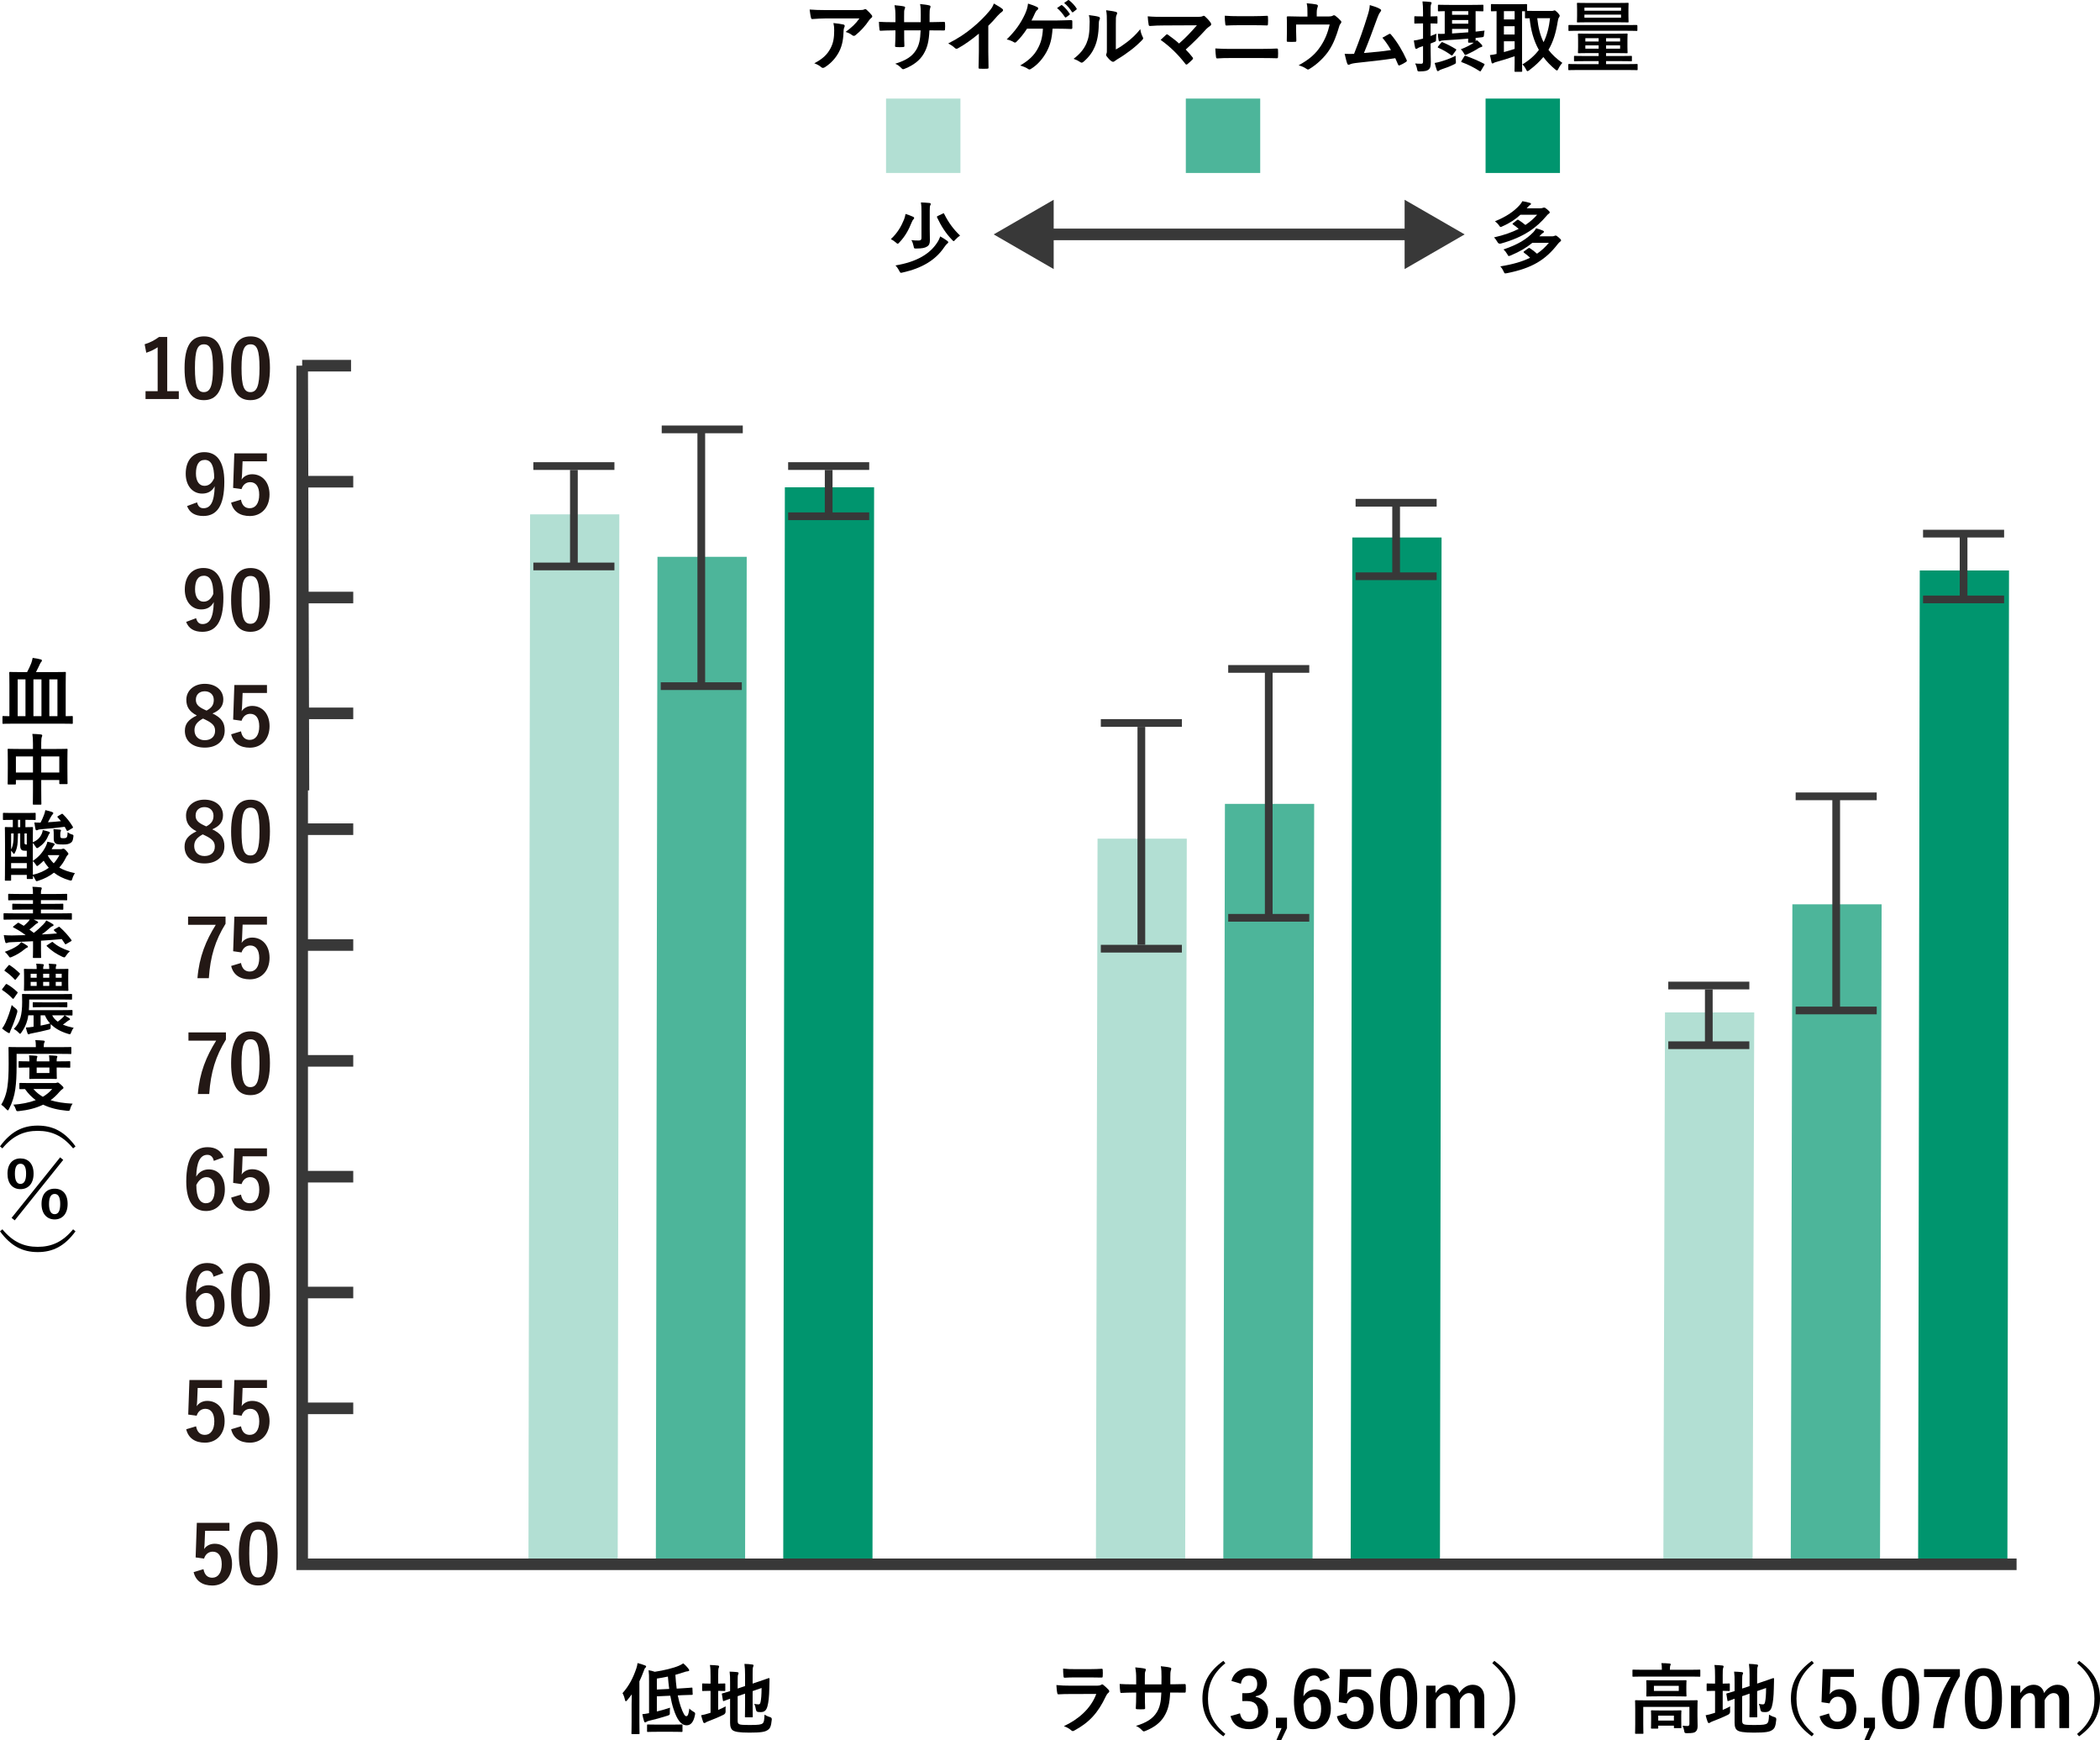
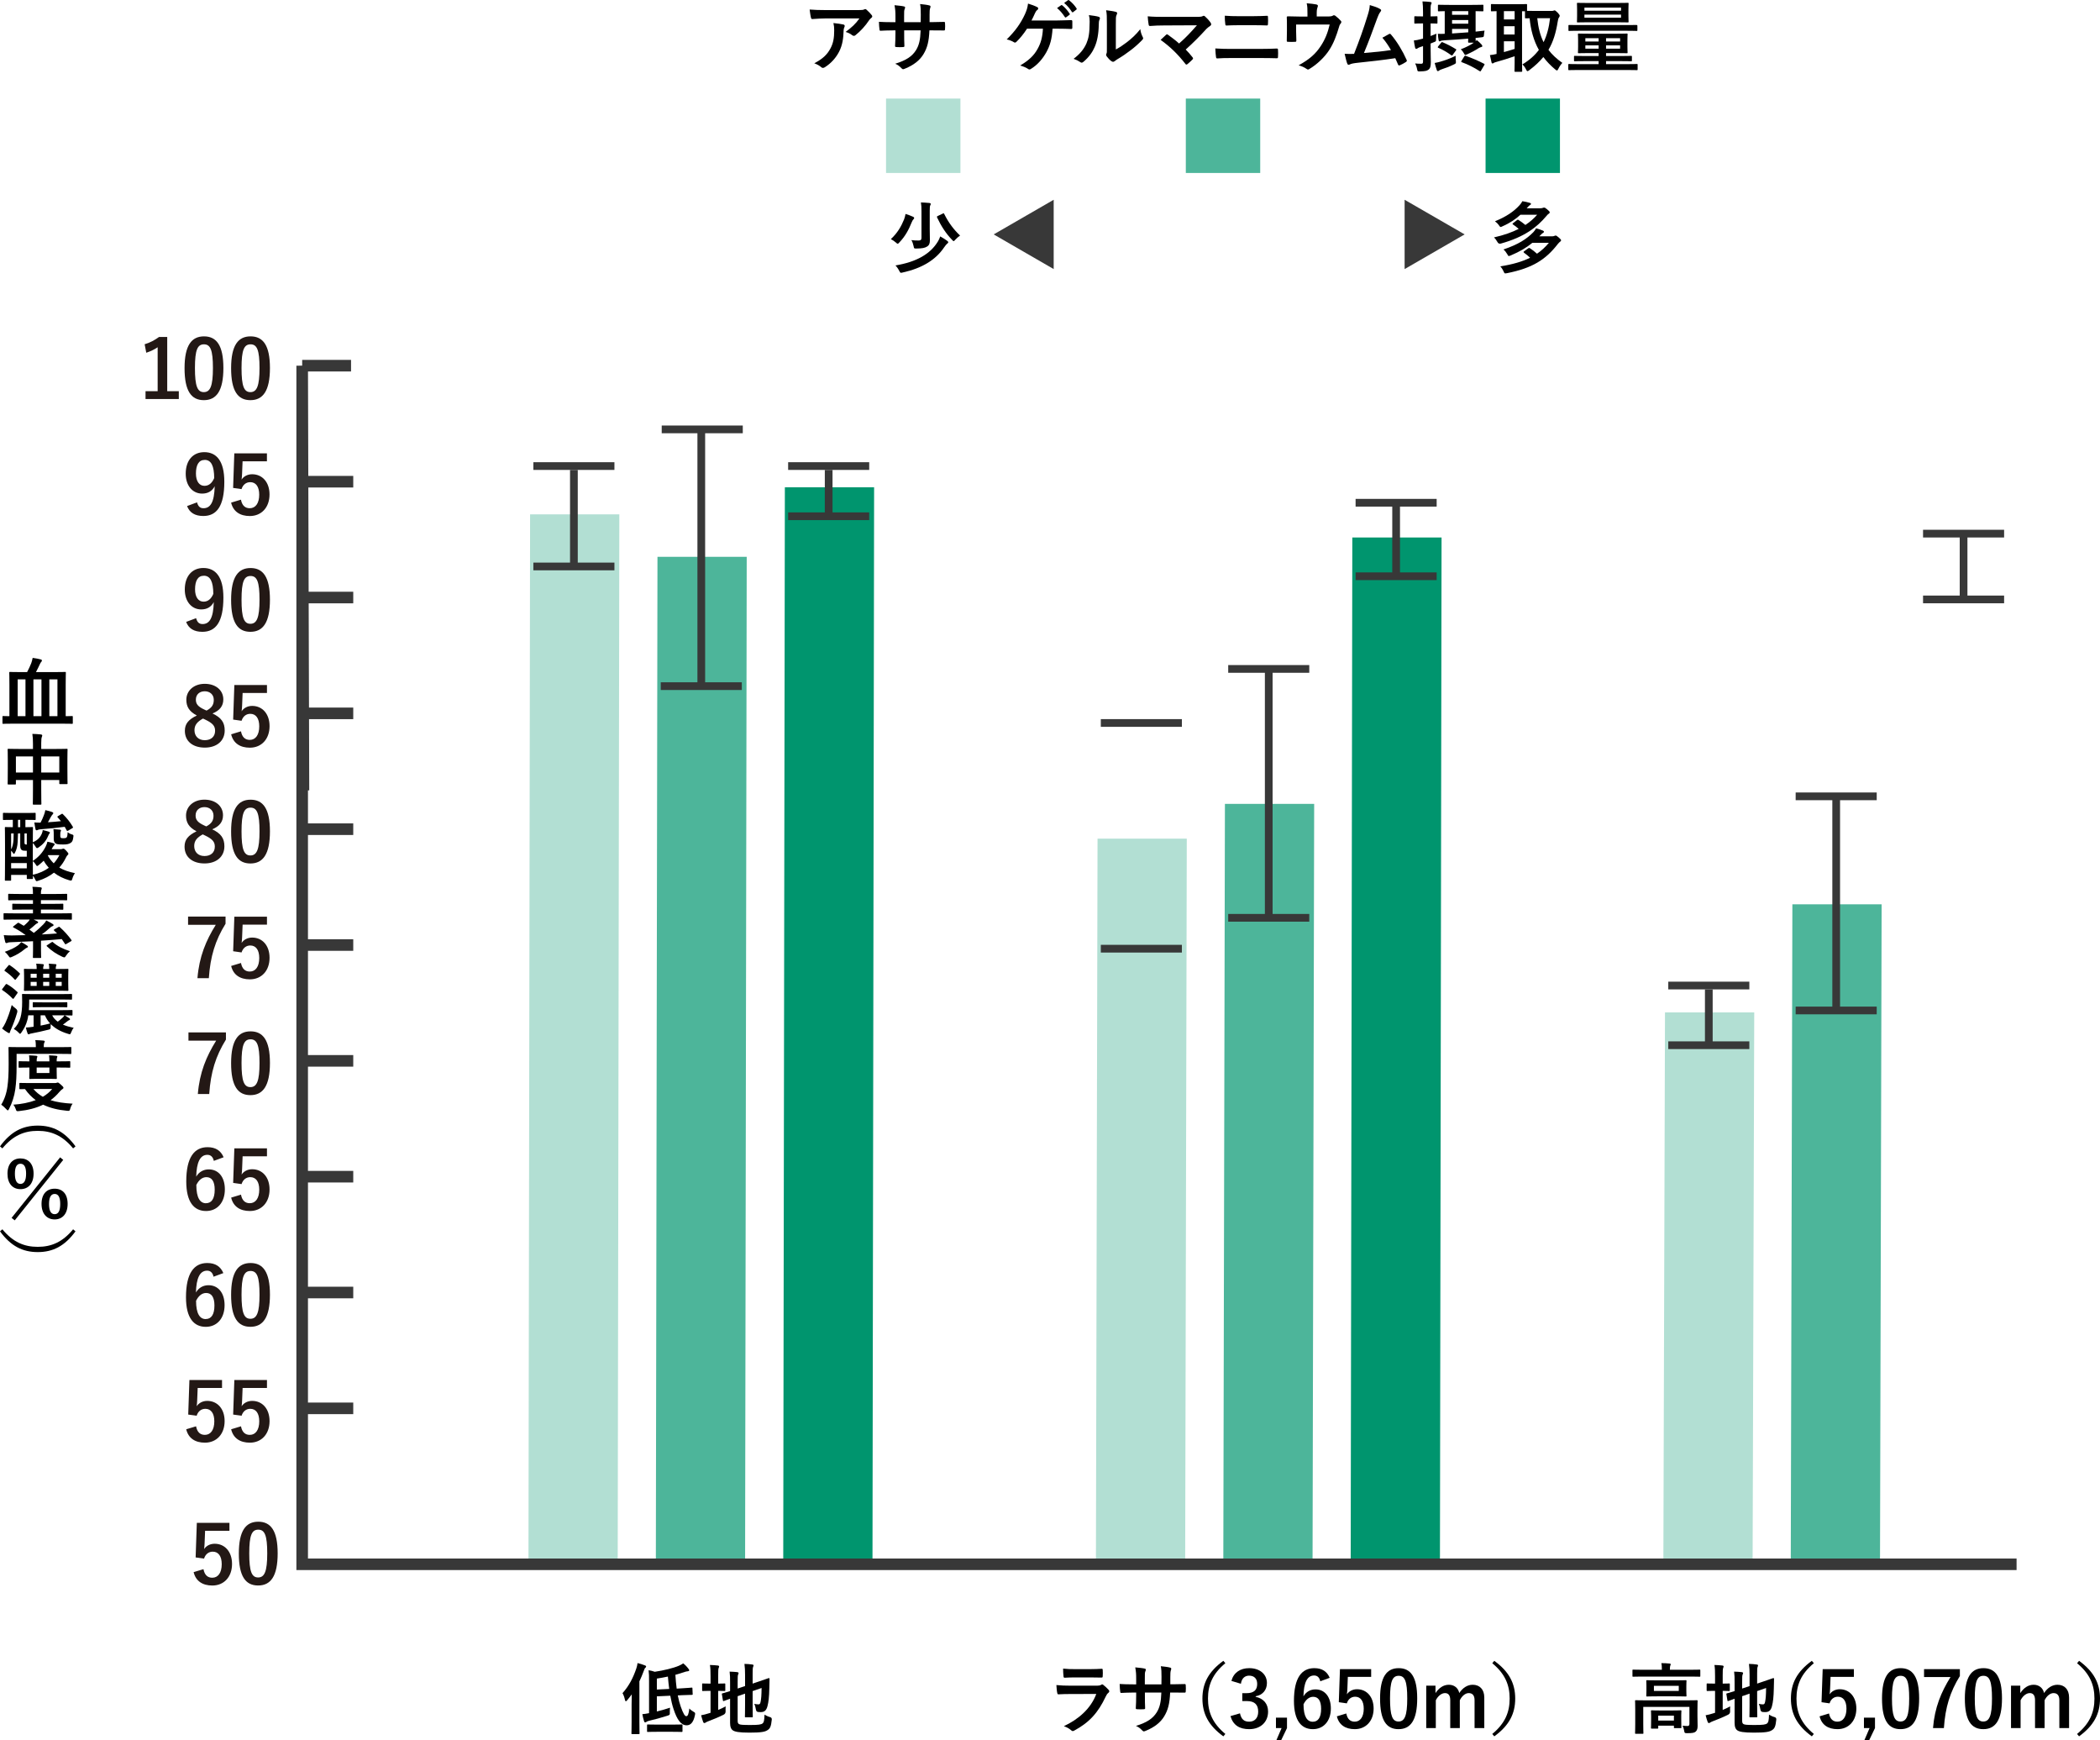
<svg xmlns="http://www.w3.org/2000/svg" id="b" width="544.01" height="450.69" viewBox="0 0 544.01 450.69">
  <g id="c">
    <polygon points="160.44 133.21 137.32 133.21 136.9 404.71 160.02 404.71 160.44 133.21" style="fill:#b2dfd3;" />
    <polygon points="193.44 144.21 170.32 144.21 169.9 404.71 193.02 404.71 193.44 144.21" style="fill:#4db59a;" />
    <polygon points="226.44 126.21 203.32 126.21 202.9 404.71 226.02 404.71 226.44 126.21" style="fill:#00956e;" />
    <line x1="171.42" y1="111.21" x2="192.42" y2="111.21" style="fill:none; stroke:#383838; stroke-miterlimit:10; stroke-width:2px;" />
    <line x1="171.17" y1="177.71" x2="192.17" y2="177.71" style="fill:none; stroke:#383838; stroke-miterlimit:10; stroke-width:2px;" />
    <line x1="204.17" y1="120.71" x2="225.17" y2="120.71" style="fill:none; stroke:#383838; stroke-miterlimit:10; stroke-width:2px;" />
    <line x1="204.17" y1="133.71" x2="225.17" y2="133.71" style="fill:none; stroke:#383838; stroke-miterlimit:10; stroke-width:2px;" />
    <line x1="138.17" y1="120.71" x2="159.17" y2="120.71" style="fill:none; stroke:#383838; stroke-miterlimit:10; stroke-width:2px;" />
    <line x1="138.17" y1="146.71" x2="159.17" y2="146.71" style="fill:none; stroke:#383838; stroke-miterlimit:10; stroke-width:2px;" />
    <line x1="148.67" y1="121.71" x2="148.67" y2="146.14" style="fill:none; stroke:#383838; stroke-miterlimit:10; stroke-width:2px;" />
    <line x1="181.67" y1="111.21" x2="181.67" y2="178.21" style="fill:none; stroke:#383838; stroke-miterlimit:10; stroke-width:2px;" />
    <line x1="214.67" y1="121.71" x2="214.67" y2="133.71" style="fill:none; stroke:#383838; stroke-miterlimit:10; stroke-width:2px;" />
    <polygon points="307.44 217.21 284.32 217.21 283.9 405.21 307.02 405.21 307.44 217.21" style="fill:#b2dfd3;" />
    <polygon points="340.44 208.21 317.32 208.21 316.9 405.21 340.02 405.21 340.44 208.21" style="fill:#4db59a;" />
    <polygon points="373.44 139.21 350.32 139.21 349.9 405.21 373.02 405.21 373.44 139.21" style="fill:#00956e;" />
    <line x1="318.17" y1="173.25" x2="339.17" y2="173.25" style="fill:none; stroke:#383838; stroke-miterlimit:10; stroke-width:2px;" />
    <line x1="318.17" y1="237.71" x2="339.17" y2="237.71" style="fill:none; stroke:#383838; stroke-miterlimit:10; stroke-width:2px;" />
    <line x1="351.17" y1="130.21" x2="372.17" y2="130.21" style="fill:none; stroke:#383838; stroke-miterlimit:10; stroke-width:2px;" />
    <line x1="351.17" y1="149.25" x2="372.17" y2="149.25" style="fill:none; stroke:#383838; stroke-miterlimit:10; stroke-width:2px;" />
    <line x1="285.17" y1="187.25" x2="306.17" y2="187.25" style="fill:none; stroke:#383838; stroke-miterlimit:10; stroke-width:2px;" />
    <line x1="285.17" y1="245.71" x2="306.17" y2="245.71" style="fill:none; stroke:#383838; stroke-miterlimit:10; stroke-width:2px;" />
-     <line x1="295.67" y1="188.25" x2="295.67" y2="244.71" style="fill:none; stroke:#383838; stroke-miterlimit:10; stroke-width:2px;" />
    <line x1="328.67" y1="173.25" x2="328.67" y2="237.71" style="fill:none; stroke:#383838; stroke-miterlimit:10; stroke-width:2px;" />
    <line x1="361.67" y1="130.21" x2="361.67" y2="149.25" style="fill:none; stroke:#383838; stroke-miterlimit:10; stroke-width:2px;" />
    <polygon points="454.44 262.21 431.32 262.21 430.9 404.21 454.02 404.21 454.44 262.21" style="fill:#b2dfd3;" />
    <polygon points="487.44 234.21 464.32 234.21 463.9 405.25 487.02 405.25 487.44 234.21" style="fill:#4db59a;" />
-     <polygon points="520.44 147.75 497.32 147.75 496.9 405.21 520.02 405.21 520.44 147.75" style="fill:#00956e;" />
    <line x1="465.17" y1="206.25" x2="486.17" y2="206.25" style="fill:none; stroke:#383838; stroke-miterlimit:10; stroke-width:2px;" />
    <line x1="465.17" y1="261.71" x2="486.17" y2="261.71" style="fill:none; stroke:#383838; stroke-miterlimit:10; stroke-width:2px;" />
    <line x1="498.17" y1="138.21" x2="519.17" y2="138.21" style="fill:none; stroke:#383838; stroke-miterlimit:10; stroke-width:2px;" />
    <line x1="498.17" y1="155.25" x2="519.17" y2="155.25" style="fill:none; stroke:#383838; stroke-miterlimit:10; stroke-width:2px;" />
    <line x1="432.17" y1="255.25" x2="453.17" y2="255.25" style="fill:none; stroke:#383838; stroke-miterlimit:10; stroke-width:2px;" />
    <line x1="432.17" y1="270.71" x2="453.17" y2="270.71" style="fill:none; stroke:#383838; stroke-miterlimit:10; stroke-width:2px;" />
    <line x1="442.67" y1="256.25" x2="442.67" y2="270.71" style="fill:none; stroke:#383838; stroke-miterlimit:10; stroke-width:2px;" />
    <line x1="475.67" y1="206.25" x2="475.67" y2="261.71" style="fill:none; stroke:#383838; stroke-miterlimit:10; stroke-width:2px;" />
    <line x1="508.67" y1="138.21" x2="508.67" y2="155.25" style="fill:none; stroke:#383838; stroke-miterlimit:10; stroke-width:2px;" />
    <path d="M163.62,441.31c0-.72.02-1.6.04-2.48-.38.54-.78,1.04-1.2,1.54-.16.18-.26.26-.34.26s-.14-.1-.22-.36c-.14-.68-.4-1.38-.64-1.74,1.7-1.9,2.76-3.98,3.58-6.4.16-.46.26-.92.32-1.4.68.18,1.32.36,1.9.6.22.08.32.14.32.3,0,.14-.06.22-.22.34-.12.1-.22.3-.4.82-.34.94-.72,1.82-1.12,2.68v10.4c0,1.96.04,2.94.04,3.04,0,.2-.02.22-.22.22h-1.68c-.18,0-.2-.02-.2-.22,0-.12.04-1.08.04-3.04v-4.56ZM175.58,439.11c.22,1.12.48,2.08.76,2.88.68,1.92,1.08,2.5,1.44,2.5.42,0,.62-.58.8-2,.24.3.62.58,1,.8.56.32.56.34.44.96-.4,1.96-1.2,2.6-2.14,2.6-1.46,0-2.48-1.42-3.4-4.22-.32-.96-.6-2.12-.84-3.44l-3.48.16v3.92c1.04-.24,2.16-.56,3.42-.98-.04.32-.08.72-.06,1.22.02.6.02.64-.56.84-1.6.52-3.38,1-4.86,1.34-.34.08-.56.2-.68.3-.1.08-.18.1-.3.1s-.2-.1-.26-.26c-.18-.54-.32-1.14-.46-1.86.52-.04,1.02-.12,1.74-.26v-8.24c0-1.38,0-1.94-.12-2.88.58.1,1.08.2,1.6.4,2.32-.34,4.84-.96,6.24-1.56.52-.22.8-.4,1.14-.62.48.38,1.02.94,1.38,1.44.1.12.16.2.16.36,0,.14-.12.22-.32.24-.28.02-.52.08-.86.18-.8.28-1.58.52-2.4.74.08,1.34.2,2.52.34,3.58l1.34-.08c1.72-.1,2.28-.16,2.5-.18.22-.02.24.02.24.24l.06,1.4c.02.2,0,.22-.22.24-.2.02-.82,0-2.54.08l-1.1.06ZM170.28,448.53c-1.74,0-2.34.04-2.46.04-.18,0-.2-.02-.2-.24v-1.48c0-.2.02-.22.2-.22.12,0,.72.04,2.46.04h3.84c1.74,0,2.32-.04,2.44-.04.22,0,.24.02.24.22v1.48c0,.22-.02.24-.24.24-.12,0-.7-.04-2.44-.04h-3.84ZM170.16,437.59l3.2-.16c-.14-1-.24-2.08-.34-3.2-.92.2-1.86.36-2.86.52v2.84Z" />
    <path d="M186.05,442.87c.64-.26,1.26-.56,1.94-.92-.04.36-.04.82-.02,1.24q.04.64-.52.92c-1.24.62-2.66,1.2-3.98,1.7-.34.14-.58.24-.66.32s-.22.14-.34.14-.22-.06-.3-.24c-.2-.52-.36-1.1-.54-1.78.64-.12,1.26-.26,1.98-.5l.46-.14v-5.68h-.16c-1.3,0-1.7.04-1.82.04-.2,0-.2-.02-.2-.22v-1.52c0-.2,0-.22.2-.22.12,0,.52.04,1.82.04h.16v-1.88c0-1.32-.02-2.14-.16-2.94.78.02,1.4.06,2.06.14.2.02.32.12.32.24,0,.14-.06.24-.12.4-.1.24-.12.74-.12,1.9v2.14c1.14,0,1.52-.04,1.64-.04.18,0,.2.02.2.22v1.52c0,.2-.02.22-.2.22-.12,0-.5-.04-1.64-.04v4.94ZM191.09,445.65c0,.52.1.76.38.9.28.16.9.22,2.88.22,2.16,0,2.82-.1,3.22-.42.32-.28.42-.68.48-2.26.4.24.86.48,1.44.64q.5.14.44.66c-.18,1.74-.42,2.28-1.08,2.7-.68.46-1.64.66-4.74.66-2.72,0-3.72-.24-4.22-.56-.48-.3-.76-.9-.76-1.98v-6.24c-1.02.36-1.44.54-1.6.58-.2.06-.22.04-.26-.16l-.26-1.56c-.04-.2-.02-.2.16-.26.16-.04.68-.16,1.96-.58v-2.2c.02-1.1-.02-2.04-.12-2.84.68.02,1.32.06,1.92.12.28.04.4.12.4.22,0,.16-.04.24-.12.42-.1.2-.12.64-.12,1.9v1.72l1.92-.64v-2.9c0-1.2-.04-1.82-.16-2.84.76.02,1.38.06,2.04.16.2.02.32.1.32.22,0,.14-.06.24-.12.4-.1.24-.12.74-.12,1.8v2.52l1.54-.52c1.88-.62,2.48-.88,2.62-.9.14-.02.22.04.22.2l-.06,2.56c-.04,2.02-.2,3.5-.48,4.52-.3,1.16-.86,1.52-1.72,1.52-.24,0-.48,0-.74-.04q-.44-.04-.54-.66c-.06-.46-.22-1.04-.42-1.44.42.1.78.14,1.06.14.34,0,.48-.1.6-.74.14-.76.22-1.54.24-3.5l-2.32.8v3.48c0,2,.04,2.98.04,3.1,0,.2-.02.22-.22.22h-1.6c-.2,0-.22-.02-.22-.22,0-.14.04-1.1.04-3.1v-2.82l-1.92.66v6.34Z" />
    <path d="M248.8,25.53v19.27h-19.27v-19.27h19.27Z" style="fill:#b2dfd3;" />
    <path d="M326.46,25.53v19.27h-19.27v-19.27h19.27Z" style="fill:#4db59a;" />
    <path d="M404.11,25.53v19.27h-19.27v-19.27h19.27Z" style="fill:#00956e;" />
    <path d="M214,4.77c-1.14,0-2.36.08-3.54.16-.24.02-.32-.12-.36-.3-.16-.56-.28-1.56-.36-2.16,1.36.1,2.46.14,4.06.14h8.58c.84,0,1.18-.04,1.38-.12.1-.04.28-.14.38-.14.16,0,.32.12.46.28.44.38.82.8,1.2,1.26.1.12.16.24.16.36,0,.16-.1.3-.28.42-.22.16-.38.36-.54.58-.94,1.42-2.18,2.8-3.52,3.86-.12.12-.26.18-.42.18s-.34-.08-.48-.2c-.5-.4-1-.62-1.66-.82,1.6-1.2,2.58-2.06,3.58-3.5h-8.64ZM215.12,12.57c.76-1.42.98-2.78.98-4.72,0-.74-.04-1.2-.2-1.88.98.1,2.02.24,2.58.38.26.06.34.2.34.38,0,.12-.04.24-.1.36-.14.28-.16.48-.18.82-.06,1.94-.26,3.72-1.18,5.5-.78,1.5-1.98,2.92-3.64,3.98-.18.12-.36.2-.56.2-.14,0-.28-.06-.4-.18-.48-.42-1.06-.74-1.82-1.02,2.18-1.14,3.32-2.22,4.18-3.82Z" />
    <path d="M241.51,5.73c.98,0,2.1-.02,3.02-.06.24-.02.26.1.28.32.04.5.04,1.08,0,1.58-.02.26-.06.34-.34.32-.68,0-1.9-.02-2.88-.02h-.82c-.12,2.86-.56,4.54-1.54,6.16-1,1.66-2.62,2.86-4.72,3.72-.28.12-.44.18-.56.18s-.22-.06-.38-.22c-.6-.62-.98-.9-1.66-1.2,2.84-.88,4.38-1.9,5.4-3.54.78-1.28,1.1-2.66,1.18-5.1h-4.26v.72c0,1.18,0,2.26.06,3.32.02.22-.12.26-.34.28-.52.04-1.18.04-1.72,0-.26-.02-.38-.06-.36-.28.06-1.04.1-2.02.1-3.28v-.76h-.6c-1.08,0-2.68.06-3.3.1-.16,0-.22-.12-.24-.38-.08-.42-.1-1.12-.14-1.94.84.06,2.14.1,3.68.1h.6v-1.46c0-1.28-.04-1.78-.24-2.94,1.04.1,2.02.2,2.44.32.22.04.3.14.3.28,0,.12-.06.26-.12.42-.14.36-.14.56-.14,1.92v1.46h4.3l.02-1.96c.02-1.12-.04-2.04-.18-2.74.76.08,1.86.2,2.34.34.28.06.36.16.36.32,0,.08-.02.2-.08.36-.14.38-.16.9-.16,1.76v1.9h.7Z" />
-     <path d="M256.02,13.29c0,1.38.02,2.56.06,4.16.02.26-.08.34-.3.34-.64.04-1.36.04-2,0-.22,0-.3-.08-.28-.32.02-1.44.08-2.74.08-4.1v-4.66c-1.76,1.48-3.9,3-5.5,3.84-.1.06-.2.08-.3.08-.16,0-.28-.06-.42-.2-.46-.46-1.12-.86-1.72-1.18,2.76-1.42,4.46-2.58,6.3-4.1,1.58-1.3,3.02-2.7,4.26-4.18.68-.8.94-1.2,1.26-2.06.9.5,1.78,1.04,2.22,1.4.12.08.16.2.16.3,0,.16-.12.34-.28.44-.34.22-.66.52-1.2,1.1-.78.94-1.52,1.72-2.34,2.52v6.62Z" />
    <path d="M272.67,7.43c-.18,2.66-.62,4.3-1.62,6.12-.98,1.74-2.32,3.28-3.96,4.28-.12.1-.28.16-.42.16-.12,0-.22-.04-.34-.14-.6-.4-1.36-.68-2.06-.88,2.32-1.38,3.58-2.6,4.52-4.3.86-1.54,1.28-3.1,1.38-5.24h-4.12c-.84,1.32-1.86,2.56-2.78,3.44-.1.1-.22.16-.34.16-.1,0-.2-.04-.28-.1-.5-.32-1.26-.6-1.86-.72,2.24-2.18,3.62-4.16,4.72-6.52.44-1,.68-1.68.8-2.76.78.24,1.78.58,2.4.92.16.06.24.2.24.34s-.08.3-.22.38c-.28.18-.48.56-.6.82-.3.7-.66,1.42-.92,1.92h6.42c1.24,0,2.58-.08,3.84-.1.24,0,.32.1.32.36.02.54.02,1.08,0,1.62,0,.2-.08.32-.28.32-.82-.04-2.44-.08-3.66-.08h-1.18ZM274.89,1.35c.1-.08.18-.06.3.04.62.48,1.34,1.28,1.9,2.14.08.12.08.22-.06.32l-.84.62c-.14.1-.24.08-.34-.06-.6-.92-1.24-1.68-2.02-2.32l1.06-.74ZM276.67.05c.12-.08.18-.06.3.04.74.56,1.46,1.36,1.9,2.06.08.12.1.24-.06.36l-.8.62c-.16.12-.26.06-.34-.06-.54-.86-1.18-1.62-2-2.3l1-.72Z" />
    <path d="M284.62,4.35c.34.1.38.34.26.62-.22.44-.24.88-.24,1.36-.04,2.5-.42,4.4-1.08,5.88-.52,1.22-1.4,2.52-2.84,3.76-.2.16-.36.26-.52.26-.12,0-.24-.06-.38-.16-.5-.34-.98-.58-1.7-.84,1.56-1.18,2.62-2.4,3.32-3.98.56-1.36.82-2.46.84-5.66,0-.76-.04-1.08-.2-1.68,1.14.14,2.06.28,2.54.44ZM289.06,12.81c.98-.52,1.9-1.14,2.84-1.86,1.2-.92,2.38-1.98,3.5-3.4.08.7.28,1.36.62,2.02.06.14.12.24.12.34,0,.14-.08.28-.3.5-1,1.02-1.92,1.84-2.96,2.62-1.04.8-2.16,1.58-3.56,2.4-.36.24-.4.28-.58.42-.12.1-.26.16-.4.16-.12,0-.26-.06-.42-.16-.44-.3-.9-.82-1.2-1.22-.12-.18-.18-.3-.18-.42,0-.1.02-.18.08-.3.14-.26.12-.5.12-1.52v-6.26c0-1.74,0-2.56-.2-3.48.8.1,1.9.24,2.5.42.26.06.36.18.36.34,0,.12-.06.3-.16.5-.18.38-.18.78-.18,2.22v6.68Z" />
    <path d="M309.88,4.37c1.16,0,1.4-.06,1.66-.18.1-.06.2-.1.28-.1.12,0,.24.06.34.16.54.48,1,.98,1.44,1.6.1.16.16.3.16.44,0,.16-.08.3-.26.42-.42.3-.7.48-.96.76-1.72,1.9-3.58,3.76-5.38,5.36.64.64,1.18,1.26,1.76,2,.1.12.14.2.14.3s-.06.2-.18.32c-.4.4-.84.82-1.3,1.18-.1.06-.18.1-.26.1s-.16-.06-.24-.18c-1.94-2.5-3.96-4.46-6.42-6.22.4-.38,1.08-1.02,1.44-1.34.08-.06.16-.1.22-.1.08,0,.16.06.28.14,1.04.76,2,1.46,2.84,2.24,1.68-1.46,3.14-3,4.62-4.72l-8.42.04c-1.16,0-2.64.04-3.72.14-.26,0-.32-.12-.36-.36-.12-.7-.2-1.4-.24-2.14,1.36.14,2.98.14,4.36.14h8.2Z" />
    <path d="M318.91,15.03c-1.3,0-2.62.02-3.6.1-.2,0-.26-.12-.3-.38-.08-.46-.12-1.14-.18-2.2,1.44.1,2.88.12,4.14.12h7.28c2.22,0,3.58-.06,4.5-.1.26,0,.32.1.32.36.04.56.04,1.18,0,1.74,0,.3-.04.42-.3.42-.96-.04-3.02-.06-4.38-.06h-7.48ZM320.75,6.53c-1.26,0-2.14.04-3.06.08-.2,0-.26-.12-.28-.42-.1-.62-.12-1.3-.12-2.12,1.26.1,2.2.12,3.4.12h3.96c1.54,0,2.74-.06,3.6-.1.16,0,.22.1.22.34.04.58.04,1.2,0,1.78-.02.28-.06.38-.26.38-.94-.04-2.22-.06-3.5-.06h-3.96Z" />
    <path d="M343.78,4.27c.94,0,1.24-.06,1.5-.22.08-.06.18-.1.28-.1.16,0,.32.08.44.2.4.3.98.82,1.34,1.24.1.1.14.2.14.3,0,.16-.08.3-.2.44-.26.26-.34.64-.44.98-.62,2.06-1.34,4.08-2.52,5.88-1.16,1.8-3.14,3.7-5.16,4.9-.12.08-.22.12-.32.12-.14,0-.26-.08-.42-.2-.62-.42-1.2-.66-2-.9,2.82-1.56,4.38-2.94,5.72-4.98,1.12-1.7,1.82-3.44,2.32-5.58h-8.7v1.68c0,.8.04,1.62.06,2.42,0,.32-.06.38-.32.38-.6.04-1.24.04-1.84,0-.26,0-.32-.06-.32-.3.02-1.02.04-1.68.04-2.48v-1.62c0-.64,0-1.36-.04-1.94-.02-.18.1-.26.28-.26.94.04,2.04.06,3.04.06h2.04v-.78c0-1.06,0-1.88-.2-2.66.98.08,1.92.18,2.48.3.4.08.52.3.36.62-.1.28-.24.7-.24,1.54v.96h2.68Z" />
    <path d="M357.55,2.35c.14.1.24.2.24.32,0,.1-.06.24-.2.4-.36.46-.6,1.08-.82,1.66-1.12,3.06-2.18,6-3.44,9,3.08-.26,4.76-.42,7-.76-.62-1.1-1.36-2.2-2.22-3.2.6-.32,1.18-.66,1.74-.96.22-.12.34-.04.48.12,1.56,1.82,3.06,4.32,4.04,6.54.06.1.08.18.08.26,0,.12-.08.24-.26.34-.48.32-.98.58-1.52.82-.08.04-.16.06-.24.06-.12,0-.22-.1-.28-.28-.24-.56-.46-1.08-.7-1.6-3.2.48-6.24.82-9.5,1.16-1.32.14-1.86.24-2.34.48-.26.12-.48.08-.58-.2-.16-.34-.42-1.34-.7-2.58.8.06,1.64.04,2.44.02,1.42-3.58,2.46-6.54,3.5-9.9.32-1.04.52-1.74.58-2.74,1.22.36,2.08.64,2.7,1.04Z" />
    <path d="M370.6,12.07c0,1.92.06,3,.06,4,0,1.1-.16,1.64-.62,1.98-.44.32-.86.4-2.08.44-.72.02-.74.02-.86-.6-.12-.62-.32-1.12-.5-1.46.46.06.9.08,1.62.08.28,0,.42-.14.42-.56v-4c-.26.08-.5.18-.74.24-.36.12-.58.24-.7.34-.1.08-.22.12-.34.12s-.22-.08-.26-.24c-.12-.52-.24-1.2-.34-1.92.58-.06,1.16-.16,1.86-.36.16-.04.34-.08.52-.14v-3.92h-.32c-1.24,0-1.62.04-1.74.04-.18,0-.2-.02-.2-.22v-1.46c0-.2.02-.22.2-.22.12,0,.5.04,1.74.04h.32v-1.04c0-1.28-.04-1.92-.14-2.84.72.02,1.36.06,2.02.14.2.02.34.12.34.22,0,.16-.08.28-.14.42-.12.24-.12.66-.12,2.02v1.08c1.06,0,1.42-.04,1.56-.04.2,0,.22.02.22.22v1.46c0,.2-.02.22-.22.22-.14,0-.5-.04-1.56-.04v3.26c.48-.18,1-.38,1.52-.6-.06.34-.1.94-.1,1.44s-.02.54-.42.7c-.32.14-.66.28-1,.4v.8ZM377.14,15.79c.06.62.04.64-.5.9-1.08.54-2.08.9-3.18,1.26-.36.12-.52.22-.68.34-.12.08-.2.14-.3.14s-.2-.08-.26-.24c-.2-.56-.38-1.16-.56-1.88.52-.1.92-.18,1.34-.3,1.26-.36,2.66-.84,4.1-1.56-.02.4-.02.86.04,1.34ZM373.3,11.11c.16-.22.22-.24.42-.16,1.06.44,2.38,1.12,3.4,1.76.1.06.14.1.14.16s-.04.12-.12.22l-.78,1.08c-.16.22-.2.26-.4.14-1.14-.84-2.3-1.48-3.38-1.94-.14-.06-.16-.16-.02-.36l.74-.9ZM382.26,9.83c.02.4.02.66.02.82.1-.08.2-.16.3-.26.52.42.86.74,1.22,1.14.18.22.2.32.2.44,0,.1-.16.2-.28.22-.18.04-.42.12-.68.28-.74.5-1.7,1.02-2.98,1.6-.22.1-.36.16-.46.16-.16,0-.22-.14-.42-.5-.22-.4-.46-.7-.76-.96,1.32-.5,2.64-1.18,3.38-1.72h-1.28c-.18,0-.2-.02-.2-.24,0-.06.02-.32.02-.8-2.08.18-3.98.3-6.02.42-.72.04-.98.1-1.12.18-.12.08-.2.1-.3.1s-.18-.08-.22-.28c-.08-.46-.18-1.12-.2-1.68.52.04,1.12.04,1.78,0V2.89c-1.02.02-1.46.04-1.54.04-.2,0-.22-.02-.22-.22v-1.26c0-.2.02-.22.22-.22.12,0,.8.04,2.72.04h5.9c1.92,0,2.6-.04,2.72-.04.2,0,.22.02.22.22v1.26c0,.2-.02.22-.22.22-.1,0-.58-.02-1.8-.04v5.3c.74-.08,1.52-.16,2.32-.26-.08.26-.12.76-.16,1.18-.04.44-.08.48-.54.54l-1.62.18ZM380.36,3.83v-.94h-4.2v.94h4.2ZM380.36,6.13v-.94h-4.2v.94h4.2ZM380.36,7.49h-4.2v1.18c1.32-.08,2.72-.18,4.2-.3v-.88ZM379.3,14.65c.14-.24.22-.24.42-.18,1.58.56,3.36,1.32,4.72,2.04.1.04.14.08.14.14s-.02.14-.1.26l-.78,1.32c-.16.28-.2.3-.38.2-1.42-.92-2.98-1.72-4.64-2.32-.2-.08-.2-.14-.06-.36l.68-1.1Z" />
    <path d="M401.95,2.83c.26,0,.4-.02.48-.06.1-.06.2-.08.3-.08.14,0,.34.14.84.64.3.34.48.6.48.76s-.1.32-.22.48c-.14.18-.22.54-.3,1.02-.46,2.86-1.14,5.2-2.4,7.32.92,1.22,2.1,2.32,3.6,3.38-.32.32-.74.92-1.04,1.54-.14.28-.22.42-.36.42-.1,0-.24-.1-.46-.28-1.2-1-2.22-2.06-3.06-3.2-.96,1.16-2.16,2.3-3.66,3.42-.22.16-.34.24-.44.24-.16,0-.24-.16-.4-.48-.26-.5-.56-.96-.94-1.26,1.82-1.1,3.22-2.34,4.28-3.76-1.36-2.42-2.1-5.16-2.4-8.2-.62,0-.9.02-.98.02-.2,0-.22-.02-.22-.24v-1.6h-.76v13.34c0,1.36.04,2,.04,2.12,0,.2-.02.22-.22.22h-1.56c-.2,0-.22-.02-.22-.22,0-.14.04-.76.04-2.12v-1.68c-1.46.52-3.46,1.12-4.76,1.48-.4.1-.56.18-.64.24-.1.08-.2.14-.32.14s-.22-.08-.26-.26c-.14-.54-.3-1.26-.42-1.9.7-.08,1.1-.14,1.72-.3V2.89c-.8.02-1.16.04-1.24.04-.2,0-.22-.02-.22-.22v-1.42c0-.22.02-.24.22-.24.12,0,.72.04,2.46.04h3.98c1.76,0,2.36-.04,2.48-.04.2,0,.22.02.22.24v1.52c.32.02.92.02,2.04.02h4.32ZM392.37,5.03v-2.14h-2.78v2.14h2.78ZM392.37,8.93v-2.14h-2.78v2.14h2.78ZM392.37,10.69h-2.78v2.8c.92-.24,1.9-.54,2.78-.82v-1.98ZM398.23,4.71c.26,2.44.76,4.46,1.64,6.22.88-1.8,1.4-3.84,1.68-6.22h-3.32Z" />
    <path d="M408.95,18.13c-1.76,0-2.36.04-2.48.04-.18,0-.2-.02-.2-.22v-1.16c0-.2.02-.22.2-.22.12,0,.72.04,2.48.04h5.18v-.78h-3.44c-1.94,0-2.6.04-2.72.04-.2,0-.22-.02-.22-.24v-.94c0-.2.02-.22.22-.22.12,0,.78.04,2.72.04h3.44v-.76h-2.36c-1.94,0-2.64.04-2.78.04-.2,0-.22-.02-.22-.22,0-.14.04-.5.04-1.44v-1.74c0-.98-.04-1.34-.04-1.48,0-.2.02-.22.22-.22.14,0,.84.04,2.78.04h6.86c1.94,0,2.64-.04,2.78-.04.2,0,.22.02.22.22,0,.12-.04.5-.04,1.46v1.76c0,.94.04,1.32.04,1.44,0,.2-.02.22-.22.22-.14,0-.84-.04-2.78-.04h-2.58v.76h3.76c1.92,0,2.58-.04,2.7-.04.22,0,.24.02.24.22v.94c0,.22-.02.24-.24.24-.12,0-.78-.04-2.7-.04h-3.76v.78h5.48c1.76,0,2.36-.04,2.48-.04.2,0,.22.02.22.22v1.16c0,.2-.02.22-.22.22-.12,0-.72-.04-2.48-.04h-12.58ZM409.01,7.97c-1.76,0-2.38.04-2.5.04-.18,0-.2-.02-.2-.22v-1.12c0-.2.02-.2.2-.2.12,0,.74.02,2.5.02h12.46c1.76,0,2.38-.02,2.5-.02q.2,0,.2.2v1.12c0,.2,0,.22-.2.22-.12,0-.74-.04-2.5-.04h-12.46ZM418.89.77c1.96,0,2.66-.04,2.78-.04.2,0,.22.02.22.22,0,.12-.04.5-.04,1.48v1.7c0,.94.04,1.34.04,1.46,0,.2-.02.22-.22.22-.12,0-.82-.04-2.78-.04h-7.36c-1.96,0-2.66.04-2.78.04-.22,0-.24,0-.24-.2,0-.14.04-.52.04-1.46v-1.72c0-.98-.04-1.34-.04-1.48,0-.2.02-.22.24-.22.12,0,.82.04,2.78.04h7.36ZM410.45,1.97v.8h9.48v-.8h-9.48ZM419.93,3.79h-9.48v.8h9.48v-.8ZM414.13,10.75v-.86h-3.44v.86h3.44ZM414.13,12.61v-.86h-3.44v.86h3.44ZM416.05,9.89v.86h3.64v-.86h-3.64ZM419.69,11.75h-3.64v.86h3.64v-.86Z" />
    <path d="M236.56,56.15c.18.08.26.2.26.32,0,.14-.08.22-.2.34-.16.16-.28.38-.44.76-.76,1.9-1.66,3.62-3.2,5.22-.22.24-.32.34-.44.34-.1,0-.22-.1-.46-.32-.38-.34-.88-.66-1.3-.88,1.72-1.6,2.68-3.28,3.42-5.1.18-.46.3-.96.38-1.42.62.2,1.46.48,1.98.74ZM242.95,62.57c.22-.36.46-.82.62-1.34.64.36,1.4.82,1.8,1.14.22.16.28.26.28.36,0,.16-.1.24-.26.36-.2.16-.5.52-.8.96-2.26,3.36-5.86,5.44-10.72,6.52-.22.06-.38.08-.48.08-.16,0-.26-.14-.44-.5-.28-.56-.68-1.12-.98-1.4,5.54-.92,9.06-3.02,10.98-6.18ZM240.85,59.31c0,1.28.04,2.18.04,2.86,0,.88-.16,1.34-.76,1.7-.56.34-1.18.48-2.72.5-.62,0-.62.02-.74-.62-.12-.56-.32-1.18-.58-1.56.66.08,1.14.1,1.82.1.58,0,.8-.16.8-.7v-6.94c0-.86-.02-1.5-.14-2.22.72.02,1.5.08,2.2.14.18.02.34.1.34.24,0,.16-.06.28-.14.42-.08.16-.12.5-.12,1.36v4.72ZM244.21,55.33c.28-.14.3-.12.4.1,1.12,2.26,2.48,4.06,4.1,5.58-.38.24-.84.64-1.24,1.08-.22.24-.32.36-.42.36s-.22-.12-.42-.34c-1.58-1.62-2.84-3.58-3.88-5.8-.06-.22-.04-.26.2-.38l1.26-.6Z" />
    <path d="M393.86,55.63c-1.22,1.12-2.66,2.12-4.68,3-.2.1-.34.16-.44.16-.12,0-.2-.1-.38-.36-.34-.5-.68-.8-1.08-1.12,2.9-1.18,4.88-2.52,6.36-4.16.26-.26.54-.66.74-1.04.74.12,1.34.26,1.94.44.2.04.28.12.28.26,0,.12-.06.2-.24.3-.16.08-.34.24-.56.5l-.3.34h3.42c.38,0,.58-.04.72-.1.12-.04.22-.08.36-.08.18,0,.34.06.78.44.56.46.68.62.68.8,0,.14-.1.26-.24.34-.18.12-.36.26-.64.62-2.4,2.84-5.6,5.4-11.8,7.12q-.58.14-.86-.4c-.28-.5-.54-.86-.9-1.2,2.6-.58,4.68-1.34,6.4-2.2-.52-.46-.96-.82-1.44-1.12-.1-.08-.16-.12-.16-.18s.06-.12.16-.2l1-.78c.18-.14.26-.12.46,0,.56.36,1.12.76,1.72,1.26,1.24-.82,2.22-1.7,3.04-2.64h-4.34ZM396.96,62.89c-1.5,1.24-3.18,2.24-5.62,3.28-.24.08-.38.14-.48.14-.14,0-.2-.12-.36-.42-.3-.52-.64-.96-1.02-1.28,3.82-1.3,5.96-2.66,7.74-4.48.26-.28.52-.64.72-1,.66.18,1.08.32,1.72.58.2.08.3.18.3.32,0,.12-.06.2-.24.3-.16.08-.3.2-.54.46l-.42.42h3.18c.38,0,.52-.02.7-.1.1-.04.22-.1.32-.1.2,0,.34.06.88.54.44.38.56.54.56.7,0,.14-.12.26-.24.34-.16.12-.36.3-.6.6-3.16,4.1-6.64,6.26-13.16,7.56-.22.04-.38.06-.46.06-.18,0-.28-.14-.42-.48-.22-.52-.54-1-.86-1.34,3.26-.52,5.76-1.26,7.72-2.24-.54-.5-1.02-.9-1.56-1.28-.08-.08-.14-.14-.14-.2s.06-.12.14-.18l1.08-.78c.18-.12.26-.12.46,0,.6.38,1.18.84,1.8,1.4,1.22-.82,2.2-1.76,3.08-2.82h-4.28Z" />
    <path d="M277.18,438.75c-1,0-2,.02-3,.08-.18,0-.26-.12-.3-.38-.12-.5-.16-1.24-.22-2.02,1.14.12,2.36.16,3.68.16h6.86c.34,0,.74-.04,1.06-.22.1-.08.18-.12.26-.12.1,0,.2.06.3.14.48.38,1.02.88,1.34,1.24.14.14.2.28.2.42,0,.12-.06.26-.22.38-.32.26-.46.48-.68.94-2,4.26-4.3,6.76-8.16,8.84-.16.08-.28.14-.4.14-.14,0-.28-.08-.44-.24-.54-.48-1.18-.78-1.86-1.04,3.7-1.72,6.96-4.48,8.4-8.34l-6.82.02ZM278.52,434.45c-.9,0-1.9.02-2.74.08-.2,0-.26-.12-.28-.44-.06-.42-.1-1.3-.1-1.92,1.22.12,1.82.14,3.28.14h3.6c1.3,0,2.36-.06,3.14-.1.18,0,.24.1.24.32.04.5.04,1.06,0,1.56,0,.34-.06.42-.36.4-.66,0-1.6-.04-2.82-.04h-3.96Z" />
    <path d="M303.87,436.23c.98,0,2.1-.02,3.02-.06.24-.02.26.1.28.32.04.5.04,1.08,0,1.58-.02.26-.06.34-.34.32-.68,0-1.9-.02-2.88-.02h-.82c-.12,2.86-.56,4.54-1.54,6.16-1,1.66-2.62,2.86-4.72,3.72-.28.12-.44.18-.56.18s-.22-.06-.38-.22c-.6-.62-.98-.9-1.66-1.2,2.84-.88,4.38-1.9,5.4-3.54.78-1.28,1.1-2.66,1.18-5.1h-4.26v.72c0,1.18,0,2.26.06,3.32.02.22-.12.26-.34.28-.52.04-1.18.04-1.72,0-.26-.02-.38-.06-.36-.28.06-1.04.1-2.02.1-3.28v-.76h-.6c-1.08,0-2.68.06-3.3.1-.16,0-.22-.12-.24-.38-.08-.42-.1-1.12-.14-1.94.84.06,2.14.1,3.68.1h.6v-1.46c0-1.28-.04-1.78-.24-2.94,1.04.1,2.02.2,2.44.32.22.04.3.14.3.28,0,.12-.06.26-.12.42-.14.36-.14.56-.14,1.92v1.46h4.3l.02-1.96c.02-1.12-.04-2.04-.18-2.74.76.08,1.86.2,2.34.34.28.06.36.16.36.32,0,.08-.02.2-.08.36-.14.38-.16.9-.16,1.76v1.9h.7Z" />
    <path d="M317.43,430.77c-3.32,2.74-4.5,5.64-4.5,9.16s1.18,6.42,4.5,9.16l-.52.62c-3.84-2.8-5.42-5.84-5.42-9.78s1.58-6.98,5.42-9.78l.52.62Z" />
    <path d="M319,435.35c.58-2.16,2.3-3.3,4.62-3.3,2.78,0,4.58,1.62,4.58,3.84,0,1.8-1.08,3.12-2.92,3.44v.14c2.06.44,3.22,1.82,3.22,3.84,0,2.7-1.96,4.54-4.88,4.54-2.52,0-4.18-1.02-4.86-3.38l2.46-.72c.34,1.54,1.06,2.16,2.38,2.16,1.44,0,2.34-.96,2.34-2.58,0-1.74-.82-2.76-2.96-2.76h-1.16v-2.04h1.06c2,0,2.8-.86,2.8-2.4,0-1.4-.82-2.14-2.1-2.14-1.06,0-1.92.66-2.12,2.1l-2.46-.74Z" />
    <path d="M333.4,447.57l-1.5,3.12h-1.24l1.34-3.12h-1.46v-2.7h2.86v2.7Z" />
    <path d="M342.02,435.45c-.24-1.12-.88-1.5-1.6-1.5-1.82,0-2.68,1.9-2.76,5.4.7-1.2,1.84-1.8,3.12-1.8,2.36,0,3.98,1.86,3.98,4.94,0,3.3-1.92,5.36-4.66,5.36-2.94,0-4.9-2.16-4.9-7.32,0-6.04,2.04-8.48,5.28-8.48,2.02,0,3.3.88,3.98,2.5l-2.44.9ZM340.08,445.93c1.4,0,2.16-1.14,2.16-3.36,0-2.04-.72-3.1-2.06-3.1-1,0-1.88.68-2.5,1.94,0,3.22.96,4.52,2.4,4.52Z" />
    <path d="M355.2,434.31h-6.04l-.12,3.08c-.02.46-.06,1-.12,1.44.54-.8,1.48-1.32,2.62-1.32,2.52,0,4.3,1.98,4.3,5,0,3.22-2,5.34-4.88,5.34-2.4,0-4.1-1.08-4.64-3.32l2.44-.74c.28,1.48,1.06,2.12,2.18,2.12,1.44,0,2.34-1.24,2.34-3.36,0-1.98-.82-3.1-2.22-3.1-1.02,0-1.82.62-2.16,1.72l-2.08-.3.3-8.56h8.08v2Z" />
    <path d="M367.13,439.89c0,5.66-1.72,7.96-4.84,7.96s-4.78-2.26-4.78-7.92,1.74-7.88,4.82-7.88,4.8,2.2,4.8,7.84ZM360.09,439.91c0,4.5.62,5.96,2.2,5.96s2.26-1.48,2.26-5.96-.62-5.88-2.22-5.88-2.24,1.36-2.24,5.88Z" />
    <path d="M371.87,438.51c.86-1.32,2.04-2.16,3.46-2.16s2.42.86,2.7,2.14c.86-1.3,2.06-2.14,3.48-2.14,1.78,0,3,1.18,3,3.3v7.92h-2.52v-7.22c0-1.24-.54-1.84-1.52-1.84-.86,0-1.78.76-2.3,1.86v7.2h-2.48v-7.22c0-1.26-.48-1.84-1.36-1.84s-1.82.74-2.38,1.86v7.2h-2.48v-10.98h2.4v1.92Z" />
    <path d="M387.1,430.15c3.84,2.8,5.42,5.84,5.42,9.78s-1.58,6.98-5.42,9.78l-.52-.62c3.32-2.74,4.5-5.64,4.5-9.16s-1.18-6.42-4.5-9.16l.52-.62Z" />
    <path d="M425.65,434.23c-1.8,0-2.42.04-2.54.04-.2,0-.22-.02-.22-.22v-1.4c0-.2.02-.22.22-.22.12,0,.74.04,2.54.04h4.86v-.06c0-.66-.02-1.18-.14-1.66.74,0,1.44.04,2.12.1.2.02.32.1.32.2,0,.14-.08.24-.14.4-.04.16-.08.42-.08.96v.06h5.12c1.8,0,2.42-.04,2.54-.04.2,0,.22.02.22.22v1.4c0,.2-.02.22-.22.22-.12,0-.74-.04-2.54-.04h-12.06ZM439.73,444.49c0,1.08.04,1.92.04,2.54,0,.54-.08,1.08-.48,1.44-.36.32-.82.42-2.26.42-.62,0-.64-.04-.74-.62-.08-.48-.24-.98-.42-1.32.6.06.86.08,1.28.08.32,0,.5-.14.5-.56v-4.38h-11.96v4.48c0,1.48.04,2.16.04,2.26,0,.2-.02.22-.22.22h-1.72c-.2,0-.22-.02-.22-.22,0-.12.04-.72.04-2.26v-3.88c0-1.4-.04-2-.04-2.12,0-.2.02-.22.22-.22.14,0,.8.04,2.7.04h10.36c1.9,0,2.56-.04,2.7-.04.2,0,.22.02.22.22,0,.12-.04.82-.04,2.28v1.64ZM434.09,435.21c1.82,0,2.46-.04,2.58-.04.2,0,.22.02.22.22,0,.14-.04.44-.04,1.3v1.22c0,.82.04,1.14.04,1.26,0,.2-.02.22-.22.22-.12,0-.76-.04-2.58-.04h-4.82c-1.82,0-2.46.04-2.58.04-.2,0-.22-.02-.22-.22,0-.12.04-.44.04-1.26v-1.22c0-.86-.04-1.16-.04-1.3,0-.2.02-.22.22-.22.12,0,.76.04,2.58.04h4.82ZM427.91,447.71c-.2,0-.22-.02-.22-.22,0-.14.04-.46.04-2.3v-.74c0-.76-.04-1.14-.04-1.26,0-.2.02-.22.22-.22.12,0,.64.04,2.16.04h3.12c1.5,0,2.02-.04,2.16-.04.2,0,.22.02.22.22,0,.12-.04.48-.04,1.06v.88c0,1.8.04,2.12.04,2.24,0,.2-.02.22-.22.22h-1.48c-.22,0-.24-.02-.24-.22v-.42h-4.06v.54c0,.2-.02.22-.22.22h-1.44ZM434.89,436.63h-6.44v1.32h6.44v-1.32ZM429.57,445.63h4.06v-1.28h-4.06v1.28Z" />
    <path d="M446.27,442.87c.64-.26,1.26-.56,1.94-.92-.04.36-.04.82-.02,1.24q.04.64-.52.92c-1.24.62-2.66,1.2-3.98,1.7-.34.14-.58.24-.66.32s-.22.14-.34.14-.22-.06-.3-.24c-.2-.52-.36-1.1-.54-1.78.64-.12,1.26-.26,1.98-.5l.46-.14v-5.68h-.16c-1.3,0-1.7.04-1.82.04-.2,0-.2-.02-.2-.22v-1.52c0-.2,0-.22.2-.22.12,0,.52.04,1.82.04h.16v-1.88c0-1.32-.02-2.14-.16-2.94.78.02,1.4.06,2.06.14.2.02.32.12.32.24,0,.14-.06.24-.12.4-.1.24-.12.74-.12,1.9v2.14c1.14,0,1.52-.04,1.64-.04.18,0,.2.02.2.22v1.52c0,.2-.02.22-.2.22-.12,0-.5-.04-1.64-.04v4.94ZM451.31,445.65c0,.52.1.76.38.9.28.16.9.22,2.88.22,2.16,0,2.82-.1,3.22-.42.32-.28.42-.68.48-2.26.4.24.86.48,1.44.64q.5.14.44.66c-.18,1.74-.42,2.28-1.08,2.7-.68.46-1.64.66-4.74.66-2.72,0-3.72-.24-4.22-.56-.48-.3-.76-.9-.76-1.98v-6.24c-1.02.36-1.44.54-1.6.58-.2.06-.22.04-.26-.16l-.26-1.56c-.04-.2-.02-.2.16-.26.16-.04.68-.16,1.96-.58v-2.2c.02-1.1-.02-2.04-.12-2.84.68.02,1.32.06,1.92.12.28.04.4.12.4.22,0,.16-.04.24-.12.42-.1.2-.12.64-.12,1.9v1.72l1.92-.64v-2.9c0-1.2-.04-1.82-.16-2.84.76.02,1.38.06,2.04.16.2.02.32.1.32.22,0,.14-.06.24-.12.4-.1.24-.12.74-.12,1.8v2.52l1.54-.52c1.88-.62,2.48-.88,2.62-.9.14-.02.22.04.22.2l-.06,2.56c-.04,2.02-.2,3.5-.48,4.52-.3,1.16-.86,1.52-1.72,1.52-.24,0-.48,0-.74-.04q-.44-.04-.54-.66c-.06-.46-.22-1.04-.42-1.44.42.1.78.14,1.06.14.34,0,.48-.1.6-.74.14-.76.22-1.54.24-3.5l-2.32.8v3.48c0,2,.04,2.98.04,3.1,0,.2-.02.22-.22.22h-1.6c-.2,0-.22-.02-.22-.22,0-.14.04-1.1.04-3.1v-2.82l-1.92.66v6.34Z" />
    <path d="M469.88,430.77c-3.32,2.74-4.5,5.64-4.5,9.16s1.18,6.42,4.5,9.16l-.52.62c-3.84-2.8-5.42-5.84-5.42-9.78s1.58-6.98,5.42-9.78l.52.62Z" />
    <path d="M480.25,434.31h-6.04l-.12,3.08c-.02.46-.06,1-.12,1.44.54-.8,1.48-1.32,2.62-1.32,2.52,0,4.3,1.98,4.3,5,0,3.22-2,5.34-4.88,5.34-2.4,0-4.1-1.08-4.64-3.32l2.44-.74c.28,1.48,1.06,2.12,2.18,2.12,1.44,0,2.34-1.24,2.34-3.36,0-1.98-.82-3.1-2.22-3.1-1.02,0-1.82.62-2.16,1.72l-2.08-.3.3-8.56h8.08v2Z" />
    <path d="M485.72,447.57l-1.5,3.12h-1.24l1.34-3.12h-1.46v-2.7h2.86v2.7Z" />
    <path d="M497.16,439.89c0,5.66-1.72,7.96-4.84,7.96s-4.78-2.26-4.78-7.92,1.74-7.88,4.82-7.88,4.8,2.2,4.8,7.84ZM490.12,439.91c0,4.5.62,5.96,2.2,5.96s2.26-1.48,2.26-5.96-.62-5.88-2.22-5.88-2.24,1.36-2.24,5.88Z" />
    <path d="M507.71,434.09c-2.54,4.1-3.78,8.1-4.14,13.48h-2.82c.44-5.34,2.1-9.3,4.54-13.22h-6.86v-2.04h9.28v1.78Z" />
    <path d="M518.62,439.89c0,5.66-1.72,7.96-4.84,7.96s-4.78-2.26-4.78-7.92,1.74-7.88,4.82-7.88,4.8,2.2,4.8,7.84ZM511.57,439.91c0,4.5.62,5.96,2.2,5.96s2.26-1.48,2.26-5.96-.62-5.88-2.22-5.88-2.24,1.36-2.24,5.88Z" />
    <path d="M523.36,438.51c.86-1.32,2.04-2.16,3.46-2.16s2.42.86,2.7,2.14c.86-1.3,2.06-2.14,3.48-2.14,1.78,0,3,1.18,3,3.3v7.92h-2.52v-7.22c0-1.24-.54-1.84-1.52-1.84-.86,0-1.78.76-2.3,1.86v7.2h-2.48v-7.22c0-1.26-.48-1.84-1.36-1.84s-1.82.74-2.38,1.86v7.2h-2.48v-10.98h2.4v1.92Z" />
    <path d="M538.59,430.15c3.84,2.8,5.42,5.84,5.42,9.78s-1.58,6.98-5.42,9.78l-.52-.62c3.32-2.74,4.5-5.64,4.5-9.16s-1.18-6.42-4.5-9.16l.52-.62Z" />
    <path d="M3.28,187.43c-1.72,0-2.32.04-2.44.04-.18,0-.2-.02-.2-.22v-1.56c0-.22.02-.24.2-.24.1,0,.52.04,1.6.04v-8.24c0-1.9-.04-2.86-.04-3,0-.2.02-.22.22-.22.12,0,.8.04,2.74.04h1.66c.44-.8.74-1.48,1.08-2.32.14-.4.28-.9.36-1.36.7.08,1.7.28,2.18.42.14.04.22.14.22.26,0,.14-.08.24-.14.32-.14.16-.26.32-.36.56-.26.56-.66,1.4-1.04,2.12h4.78c1.94,0,2.6-.04,2.74-.04.2,0,.22.02.22.22,0,.12-.04,1.1-.04,3v8.24c1.1,0,1.52-.04,1.62-.04.2,0,.22.02.22.24v1.56c0,.2-.02.22-.22.22-.12,0-.7-.04-2.44-.04H3.28ZM6.6,185.49v-9.54h-2.02v9.54h2.02ZM10.74,185.49v-9.54h-2.08v9.54h2.08ZM12.78,175.95v9.54h2.1v-9.54h-2.1Z" />
    <path d="M8.54,192.64c0-1.12-.04-1.84-.16-2.56.74.02,1.54.06,2.22.14.18.02.34.1.34.24s-.04.28-.1.4c-.1.24-.16.68-.16,1.62v1.5h3.88c1.92,0,2.58-.04,2.72-.04.2,0,.22.02.22.22,0,.12-.04.74-.04,2.48v2.32c0,3.2.04,3.78.04,3.9,0,.2-.02.22-.22.22h-1.7c-.2,0-.22-.02-.22-.22v-.84h-4.68v2.46c0,2.38.04,3.6.04,3.7,0,.2-.02.22-.22.22h-1.78c-.2,0-.22-.02-.22-.22,0-.12.04-1.3.04-3.66v-2.5h-4.42v.92c0,.22-.02.24-.22.24h-1.7c-.2,0-.22-.02-.22-.24,0-.12.04-.72.04-3.92v-2.06c0-2.04-.04-2.68-.04-2.8,0-.2.02-.22.22-.22.14,0,.8.04,2.72.04h3.62v-1.34ZM4.12,200.08h4.42v-4.16h-4.42v4.16ZM10.68,195.92v4.16h4.68v-4.16h-4.68Z" />
    <path d="M6.58,212.34v1.9c1.16,0,1.6-.04,1.74-.04.2,0,.22.02.22.22,0,.12-.04,1.02-.04,3.64v.08c1.14-.46,1.88-1.16,2.34-2.24.16-.38.22-.66.22-.92.6.14,1.1.26,1.56.42.24.08.3.16.3.24,0,.1-.02.16-.12.26-.12.14-.22.34-.36.68-.5,1.22-1.36,2.18-2.44,2.9-.18.12-.3.18-.4.18-.16,0-.28-.16-.48-.52-.16-.26-.4-.58-.62-.8v4.64c1.54-1.04,2.54-2.16,3.34-3.74.24-.48.36-.86.44-1.24.58.1,1.06.24,1.54.38.22.08.34.16.34.28,0,.14-.08.22-.22.38-.12.12-.3.36-.48.74l-.08.16h2.34c.22,0,.34-.04.44-.08.06-.02.16-.06.26-.06.16,0,.36.12.78.58.34.38.52.6.52.76,0,.12-.08.24-.22.34-.14.12-.26.32-.44.68-.46.94-1.02,1.8-1.7,2.54,1.14.68,2.48,1.12,4.04,1.44-.24.36-.5.88-.66,1.44-.18.56-.2.56-.82.4-1.5-.44-2.82-1.08-3.94-1.96-1.12.88-2.46,1.58-4.02,2.08-.22.08-.36.12-.46.12-.18,0-.24-.12-.4-.48-.16-.34-.34-.64-.58-.94,0,.42.02.6.02.64,0,.2-.02.22-.22.22h-1.18c-.18,0-.2-.02-.2-.22v-.84H2.88v1.3c0,.18-.02.2-.22.2h-1.18c-.2,0-.22-.02-.22-.2,0-.14.04-1.04.04-5.82v-3.36c0-3.22-.04-4.16-.04-4.3,0-.2.02-.22.22-.22.12,0,.58.04,1.84.04v-1.9h-.08c-1.62,0-2.14.04-2.26.04-.2,0-.22-.02-.22-.24v-1.38c0-.22.02-.24.22-.24.12,0,.64.04,2.26.04h3.52c1.62,0,2.16-.04,2.28-.04.18,0,.2.02.2.24v1.38c0,.22-.02.24-.2.24-.12,0-.66-.04-2.28-.04h-.18ZM4.66,215.86c-.02.92-.06,1.64-.08,2.18-.06,1.1-.28,2.04-.74,2.88-.08.16-.16.24-.24.24-.06,0-.12-.06-.2-.18-.16-.24-.34-.48-.52-.66v1.56h4.06v-1.54h-.38c-.36,0-.72-.02-.92-.18-.26-.2-.4-.48-.4-1.12v-3.18h-.58ZM2.88,219.98c.36-.6.54-1.4.62-2.54.02-.42.04-.96.04-1.58h-.66v4.12ZM6.94,224.9v-1.36H2.88v1.36h4.06ZM5.24,214.24v-1.9h-.58v1.9h.58ZM6.34,215.86v2.04c0,.3-.02.56.08.7.08.1.24.14.42.14h.1v-2.88h-.6ZM12.64,224.76c-.5-.56-.94-1.16-1.32-1.84-.36.36-.78.72-1.24,1.1-.24.18-.36.28-.46.28-.12,0-.2-.12-.38-.42-.22-.34-.4-.58-.74-.84,0,1.76,0,2.9.02,3.52,1.7-.38,3.04-1.02,4.12-1.8ZM15.92,210.84c.2-.12.24-.1.38.04.94.9,1.86,2.04,2.54,3.22.12.2.12.28-.14.42l-1.02.6c-.26.14-.3.14-.42-.08-.16-.3-.32-.6-.5-.9-2.02.28-4.04.48-6.2.64-.42.04-.62.08-.74.16-.1.06-.2.1-.34.1-.12,0-.24-.06-.28-.28-.12-.58-.22-1.12-.3-1.74.6.04,1.08.04,1.6.04.32-.6.58-1.16.86-1.9.18-.46.32-.92.38-1.34.76.16,1.28.32,1.74.48.22.08.32.16.32.32,0,.12-.06.22-.18.32-.12.12-.34.44-.5.74-.24.46-.46.84-.7,1.28,1.1-.06,2.22-.16,3.36-.28-.26-.34-.54-.66-.82-.96-.14-.16-.12-.24.08-.36l.88-.52ZM12.48,221.48l-.08.12c.42.78.94,1.44,1.52,2,.6-.66,1.08-1.38,1.46-2.12h-2.9ZM15.62,216.56c0,.18.02.3.14.42.1.1.3.12.7.12s.58-.04.76-.18c.2-.16.26-.56.3-1.38.34.26.64.44,1.06.56.46.14.5.16.42.68-.12.92-.26,1.26-.72,1.54-.48.3-.96.4-1.92.4-1.48,0-1.68-.1-1.96-.28-.32-.2-.48-.6-.48-1.2v-.92c0-.54,0-1.06-.08-1.58.64.04,1.08.08,1.66.14.24.02.3.1.3.18,0,.1-.02.18-.08.28s-.1.28-.1.68v.54Z" />
    <path d="M15.1,240.12c.22-.12.26-.12.42.04,1.12.98,2.18,2.18,2.96,3.26.12.18.1.24-.12.38l-1.14.66c-.26.16-.3.16-.4-.02-.26-.42-.54-.82-.82-1.22-1.62.16-3.48.3-5.38.42v2.32c0,1.26.04,1.84.04,1.94,0,.2-.02.22-.22.22h-1.7c-.2,0-.22-.02-.22-.22,0-.12.04-.68.04-1.94v-2.18c-2,.1-4,.2-5.82.26-.44.02-.64.06-.76.12-.12.06-.2.1-.32.1-.14,0-.26-.1-.3-.28-.16-.52-.28-1.2-.38-1.78.84.06,1.48.08,2.1.08,1.16-.02,2.36-.04,3.56-.08-.94-.72-2.04-1.42-3.14-1.98-.1-.04-.14-.1-.14-.14,0-.06.06-.12.16-.2l1-.78c.18-.14.24-.14.4-.04l1.24.72c.4-.32.8-.68,1.14-1.06.18-.2.3-.38.4-.56H3.66c-1.78,0-2.4.04-2.52.04-.2,0-.22-.02-.22-.22v-1.22c0-.22.02-.24.22-.24.12,0,.74.04,2.52.04h4.88v-.98h-2.4c-1.92,0-2.6.04-2.72.04-.22,0-.24-.02-.24-.22v-1.12c0-.2.02-.22.24-.22.12,0,.8.04,2.72.04h2.4v-.96h-3.52c-1.92,0-2.56.04-2.68.04-.2,0-.22-.02-.22-.22v-1.24c0-.2.02-.22.22-.22.12,0,.76.04,2.68.04h3.52c0-.8-.02-1.3-.14-1.86.72.02,1.42.06,2.12.14.2.02.3.12.3.2,0,.16-.04.26-.1.42-.1.2-.12.48-.12,1.1h3.88c1.92,0,2.58-.04,2.7-.04.2,0,.22.02.22.22v1.24c0,.2-.02.22-.22.22-.12,0-.78-.04-2.7-.04h-3.88v.96h2.84c1.92,0,2.6-.04,2.72-.04.22,0,.24.02.24.22v1.12c0,.2-.02.22-.24.22-.12,0-.8-.04-2.72-.04h-2.84v.98h5.28c1.78,0,2.4-.04,2.52-.04.2,0,.22.02.22.24v1.22c0,.2-.02.22-.22.22-.12,0-.74-.04-2.52-.04h-7.16c.34.16.66.3.92.44.2.1.24.18.24.28,0,.12-.1.2-.24.26-.18.06-.34.18-.62.44-.4.36-.88.78-1.4,1.18.38.28.76.56,1.14.86.98-.76,1.78-1.5,2.48-2.22.36-.36.58-.68.74-1,.58.26,1.18.6,1.68.92.14.08.22.18.22.28,0,.14-.14.22-.28.28-.16.04-.36.14-.64.4-.7.64-1.38,1.2-2.14,1.74,1.4-.06,2.76-.16,3.96-.26l-.74-.72c-.18-.18-.12-.24.12-.38l.94-.54ZM7.04,244.92c.16.12.2.18.2.3s-.14.2-.28.24c-.16.06-.4.22-.66.44-.82.7-2.02,1.44-3.18,1.92-.24.1-.38.16-.48.16-.16,0-.24-.12-.46-.44-.28-.4-.62-.78-.94-1.02,1.4-.48,2.54-1.02,3.46-1.7.28-.22.52-.46.8-.82.54.28,1.08.6,1.54.92ZM13.3,244.08c.24-.16.26-.18.42-.04,1.12.98,2.52,1.72,4.4,2.32-.34.28-.7.68-1,1.14-.22.34-.3.46-.48.46-.1,0-.24-.06-.46-.14-1.56-.72-2.8-1.54-4.02-2.72-.16-.14-.12-.18.08-.32l1.06-.7Z" />
    <path d="M1.46,254.99c.12-.16.22-.18.4-.06.94.54,1.76,1.16,2.6,1.96.08.08.12.12.12.18s-.04.12-.12.24l-.84,1.2c-.16.22-.22.26-.38.1-.8-.84-1.7-1.56-2.58-2.14-.1-.06-.14-.1-.14-.16s.04-.14.12-.24l.82-1.08ZM4.08,261.21q.54.4.38.98c-.44,1.56-.98,3-1.56,4.32-.16.32-.28.58-.3.76-.02.18-.1.3-.22.3-.08,0-.18-.02-.34-.12-.44-.26-.98-.62-1.5-1.06.34-.44.64-.98.9-1.54.68-1.52,1.06-2.62,1.6-4.56.24.26.64.64,1.04.92ZM2.16,250.09c.16-.2.22-.22.38-.1.88.58,1.74,1.28,2.52,2.04.08.08.12.12.12.18s-.04.12-.12.24l-.92,1.16c-.16.2-.2.22-.36.06-.74-.82-1.64-1.58-2.5-2.16-.08-.06-.14-.1-.14-.16,0-.04.06-.12.14-.22l.88-1.04ZM18.78,262.79c0,.2-.02.22-.22.22-.1,0-.58-.02-1.8-.04.42.24.88.54,1.22.76.1.08.16.16.16.24,0,.14-.08.2-.24.26-.16.06-.26.12-.56.36-.36.3-.66.52-1.04.78.8.36,1.76.62,2.8.84-.26.26-.48.7-.66,1.16-.14.36-.2.5-.38.5-.1,0-.24-.06-.46-.12-1.94-.58-3.38-1.42-4.44-2.5-.04.22-.04.46-.04.78,0,.48-.06.52-.58.66-1.6.4-2.94.7-4.14.92-.38.08-.62.12-.72.18-.12.06-.2.1-.3.1s-.18-.1-.26-.3c-.14-.38-.3-.9-.42-1.46.58-.02,1.24-.1,1.76-.18.08,0,.16-.02.24-.02v-2.96h-1.38c-.06.48-.14.92-.24,1.24-.32,1.2-.82,2.2-1.52,3.18-.18.24-.26.36-.36.36s-.2-.12-.42-.34c-.36-.38-.86-.74-1.2-.92.8-.8,1.4-1.76,1.74-3,.26-.94.42-2.28.42-3.98,0-1.2-.04-1.74-.04-1.86,0-.2.02-.22.22-.22.12,0,.84.04,2.8.04h6.96c1.96,0,2.64-.04,2.76-.04.2,0,.22.02.22.22v1.04c0,.2-.02.22-.22.22-.12,0-.8-.04-2.76-.04H7.56v.76c0,.7-.04,1.38-.08,2h8.38c1.92,0,2.58-.04,2.7-.04.2,0,.22.02.22.2v1ZM9.5,250.97c0-.56-.02-.98-.12-1.38.62.02,1.14.06,1.7.12.18.02.28.08.28.16,0,.1-.04.18-.08.3-.06.14-.1.36-.1.8h1.58c0-.56-.04-.98-.12-1.38.6.02,1.14.06,1.72.12.18.02.26.08.26.16,0,.1-.02.18-.08.3-.06.14-.1.36-.1.8h.32c1.92,0,2.6-.04,2.74-.04.2,0,.22.02.22.22,0,.12-.04.56-.04,1.62v2.02c0,1.04.04,1.48.04,1.62,0,.2-.02.22-.22.22-.14,0-.8-.04-2.72-.04h-5.68c-1.9,0-2.56.04-2.68.04-.2,0-.22-.02-.22-.22,0-.14.04-.58.04-1.62v-2.02c0-1.06-.04-1.48-.04-1.62,0-.2.02-.22.22-.22.12,0,.78.04,2.68.04h.4ZM9.5,253.23v-1.02h-1.56v1.02h1.56ZM9.5,255.35v-1.04h-1.56v1.04h1.56ZM11.08,260.85c-1.7,0-2.28.04-2.38.04-.2,0-.22-.02-.22-.22v-.86c0-.22.02-.24.22-.24.1,0,.68.04,2.38.04h3.72c1.72,0,2.28-.04,2.42-.04.2,0,.22.02.22.24v.86c0,.2-.02.22-.22.22-.14,0-.7-.04-2.42-.04h-3.72ZM10.52,265.63c.82-.16,1.66-.34,2.46-.56-.58-.62-1.02-1.32-1.34-2.1h-1.12v2.66ZM12.76,253.23v-1.02h-1.58v1.02h1.58ZM12.76,254.31h-1.58v1.04h1.58v-1.04ZM13.52,262.97c.32.64.8,1.18,1.44,1.64.44-.32.8-.62,1.22-1,.2-.18.36-.38.52-.64h-3.18ZM14.44,252.21v1.02h1.54v-1.02h-1.54ZM15.98,254.31h-1.54v1.04h1.54v-1.04Z" />
    <path d="M4.3,275.85c0,2.88-.1,4.5-.34,6.28-.24,1.76-.82,3.54-1.62,5.08-.14.26-.22.38-.32.38s-.2-.12-.4-.32c-.44-.48-.96-.94-1.3-1.16.8-1.3,1.38-2.94,1.62-4.78.2-1.54.3-3.04.3-5.84s-.04-3.98-.04-4.1c0-.2.02-.22.22-.22.12,0,.78.04,2.68.04h4.18v-.2c0-.62-.02-1.14-.14-1.62.8.02,1.44.06,2.12.12.22.02.34.1.34.2,0,.14-.06.24-.14.38s-.12.42-.12.86v.26h4.26c1.9,0,2.56-.04,2.68-.04.2,0,.2.02.2.22v1.36c0,.22,0,.24-.2.24-.12,0-.78-.04-2.68-.04H4.3v2.9ZM14.24,280.51c.24,0,.36-.04.46-.08.1-.04.16-.06.24-.06.16,0,.3.08.8.52.5.42.7.68.7.82,0,.18-.08.24-.28.38-.24.14-.44.34-.78.72-.7.84-1.46,1.54-2.28,2.14,1.58.5,3.46.78,5.72.9-.26.32-.48.76-.62,1.28-.12.46-.18.58-.48.58-.1,0-.2,0-.34-.02-2.38-.22-4.42-.72-6.2-1.58-1.9.92-4,1.42-6.28,1.66-.16.02-.24.02-.36.02-.26,0-.32-.1-.46-.54-.16-.46-.38-.88-.64-1.14,2.08-.14,4.08-.52,5.82-1.18-1.04-.76-1.96-1.7-2.78-2.86-.8,0-1.16.02-1.24.02-.2,0-.22-.02-.22-.22v-1.18c0-.2.02-.22.22-.22.12,0,.76.04,2.68.04h6.32ZM15.2,274.89c1.96,0,2.66-.04,2.78-.04.2,0,.22.02.22.22v1.24c0,.2-.02.22-.22.22-.12,0-.82-.04-2.78-.04h-.52v.74c0,1.24.04,1.88.04,2,0,.2-.02.22-.22.22-.12,0-.6-.04-2.06-.04h-2.56c-1.46,0-1.94.04-2.06.04-.22,0-.24-.02-.24-.22,0-.14.04-.76.04-2v-.74h-.26c-1.42,0-2.2.04-2.32.04-.2,0-.22-.02-.22-.22v-1.24c0-.2.02-.22.22-.22.12,0,.9.04,2.32.04h.26c0-.64-.02-1.16-.1-1.56.64.02,1.32.06,1.9.12.18.02.26.08.26.18,0,.12-.04.2-.1.34-.06.16-.08.44-.08.92h3.3c0-.62-.04-1.14-.1-1.56.62.02,1.32.06,1.88.12.18.02.28.08.28.18,0,.12-.06.2-.1.34-.06.14-.08.44-.08.92h.52ZM8.66,282.05c.7.82,1.5,1.48,2.44,2.02.94-.56,1.76-1.22,2.42-2.02h-4.86ZM12.8,276.49h-3.3v1.42h3.3v-1.42Z" />
    <path d="M18.94,297.43c-2.74-3.32-5.64-4.54-9.16-4.54s-6.42,1.22-9.16,4.54l-.62-.52c2.8-3.82,5.84-5.38,9.78-5.38s6.98,1.56,9.78,5.38l-.62.52Z" />
    <path d="M8.7,303.97c0,2.58-1.38,4.02-3.4,4.02s-3.36-1.44-3.36-4,1.36-3.96,3.36-3.96,3.4,1.36,3.4,3.94ZM3,315.43l12.58-15.68.8.66-12.56,15.66-.82-.64ZM3.86,303.99c0,1.74.48,2.64,1.44,2.64s1.46-.9,1.46-2.64-.48-2.58-1.46-2.58-1.44.86-1.44,2.58ZM17.52,311.81c0,2.58-1.38,4.02-3.36,4.02s-3.4-1.44-3.4-4.02,1.36-3.94,3.4-3.94,3.36,1.36,3.36,3.94ZM12.7,311.83c0,1.74.48,2.64,1.46,2.64s1.44-.9,1.44-2.64-.48-2.6-1.44-2.6-1.46.88-1.46,2.6Z" />
    <path d="M19.56,318.91c-2.8,3.82-5.84,5.38-9.78,5.38s-6.98-1.56-9.78-5.38l.62-.52c2.74,3.32,5.64,4.54,9.16,4.54s6.42-1.22,9.16-4.54l.62.52Z" />
    <path d="M59.45,396.48h-6.32l-.13,3.22c-.02.48-.06,1.05-.13,1.51.56-.84,1.55-1.38,2.74-1.38,2.64,0,4.5,2.07,4.5,5.23,0,3.37-2.09,5.59-5.1,5.59-2.51,0-4.29-1.13-4.85-3.47l2.55-.77c.29,1.55,1.11,2.22,2.28,2.22,1.51,0,2.45-1.3,2.45-3.51,0-2.07-.86-3.24-2.32-3.24-1.07,0-1.9.65-2.26,1.8l-2.18-.31.31-8.95h8.45v2.09Z" style="fill:#231815;" />
    <path d="M71.93,402.31c0,5.92-1.8,8.33-5.06,8.33s-5-2.36-5-8.28,1.82-8.24,5.04-8.24,5.02,2.3,5.02,8.2ZM64.57,402.33c0,4.71.65,6.23,2.3,6.23s2.36-1.55,2.36-6.23-.65-6.15-2.32-6.15-2.34,1.42-2.34,6.15Z" style="fill:#231815;" />
    <polyline points="78.61 204.71 78.28 94.71 78.28 405.15 522.4 405.15" style="fill:none; stroke:#383838; stroke-miterlimit:10; stroke-width:3px;" />
    <path d="M57.53,359.48h-6.32l-.13,3.22c-.02.48-.06,1.05-.13,1.51.56-.84,1.55-1.38,2.74-1.38,2.64,0,4.5,2.07,4.5,5.23,0,3.37-2.09,5.59-5.1,5.59-2.51,0-4.29-1.13-4.85-3.47l2.55-.77c.29,1.55,1.11,2.22,2.28,2.22,1.51,0,2.45-1.3,2.45-3.51,0-2.07-.86-3.24-2.32-3.24-1.07,0-1.9.65-2.26,1.8l-2.18-.31.31-8.95h8.45v2.09Z" style="fill:#231815;" />
    <path d="M69.17,359.48h-6.32l-.13,3.22c-.02.48-.06,1.05-.13,1.51.56-.84,1.55-1.38,2.74-1.38,2.64,0,4.5,2.07,4.5,5.23,0,3.37-2.09,5.59-5.1,5.59-2.51,0-4.29-1.13-4.85-3.47l2.55-.77c.29,1.55,1.11,2.22,2.28,2.22,1.51,0,2.45-1.3,2.45-3.51,0-2.07-.86-3.24-2.32-3.24-1.07,0-1.9.65-2.26,1.8l-2.18-.31.31-8.95h8.45v2.09Z" style="fill:#231815;" />
    <line x1="78.61" y1="364.76" x2="91.51" y2="364.76" style="fill:none; stroke:#383838; stroke-miterlimit:10; stroke-width:3px;" />
    <path d="M55.32,330.67c-.25-1.17-.92-1.57-1.67-1.57-1.9,0-2.8,1.99-2.89,5.65.73-1.26,1.92-1.88,3.26-1.88,2.47,0,4.16,1.95,4.16,5.17,0,3.45-2.01,5.61-4.87,5.61-3.08,0-5.13-2.26-5.13-7.66,0-6.32,2.13-8.87,5.52-8.87,2.11,0,3.45.92,4.16,2.61l-2.55.94ZM53.29,341.63c1.46,0,2.26-1.19,2.26-3.51,0-2.13-.75-3.24-2.15-3.24-1.05,0-1.97.71-2.61,2.03,0,3.37,1,4.73,2.51,4.73Z" style="fill:#231815;" />
    <path d="M69.93,335.31c0,5.92-1.8,8.33-5.06,8.33s-5-2.36-5-8.28,1.82-8.24,5.04-8.24,5.02,2.3,5.02,8.2ZM62.57,335.33c0,4.71.65,6.23,2.3,6.23s2.36-1.55,2.36-6.23-.65-6.15-2.32-6.15-2.34,1.42-2.34,6.15Z" style="fill:#231815;" />
    <line x1="78.61" y1="334.76" x2="91.51" y2="334.76" style="fill:none; stroke:#383838; stroke-miterlimit:10; stroke-width:3px;" />
    <path d="M55.39,300.67c-.25-1.17-.92-1.57-1.67-1.57-1.9,0-2.8,1.99-2.89,5.65.73-1.26,1.92-1.88,3.26-1.88,2.47,0,4.16,1.95,4.16,5.17,0,3.45-2.01,5.61-4.87,5.61-3.08,0-5.13-2.26-5.13-7.66,0-6.32,2.13-8.87,5.52-8.87,2.11,0,3.45.92,4.16,2.61l-2.55.94ZM53.36,311.63c1.46,0,2.26-1.19,2.26-3.51,0-2.13-.75-3.24-2.15-3.24-1.05,0-1.97.71-2.61,2.03,0,3.37,1,4.73,2.51,4.73Z" style="fill:#231815;" />
    <path d="M69.17,299.48h-6.32l-.13,3.22c-.02.48-.06,1.05-.13,1.51.56-.84,1.55-1.38,2.74-1.38,2.64,0,4.5,2.07,4.5,5.23,0,3.37-2.09,5.59-5.1,5.59-2.51,0-4.29-1.13-4.85-3.47l2.55-.77c.29,1.55,1.11,2.22,2.28,2.22,1.51,0,2.45-1.3,2.45-3.51,0-2.07-.86-3.24-2.32-3.24-1.07,0-1.9.65-2.26,1.8l-2.18-.31.31-8.95h8.45v2.09Z" style="fill:#231815;" />
    <line x1="78.61" y1="304.76" x2="91.51" y2="304.76" style="fill:none; stroke:#383838; stroke-miterlimit:10; stroke-width:3px;" />
    <path d="M58.53,269.25c-2.66,4.29-3.95,8.47-4.33,14.1h-2.95c.46-5.59,2.2-9.73,4.75-13.83h-7.18v-2.13h9.71v1.86Z" style="fill:#231815;" />
    <path d="M69.93,275.31c0,5.92-1.8,8.33-5.06,8.33s-5-2.36-5-8.28,1.82-8.24,5.04-8.24,5.02,2.3,5.02,8.2ZM62.57,275.33c0,4.71.65,6.23,2.3,6.23s2.36-1.55,2.36-6.23-.65-6.15-2.32-6.15-2.34,1.42-2.34,6.15Z" style="fill:#231815;" />
    <line x1="78.61" y1="274.76" x2="91.51" y2="274.76" style="fill:none; stroke:#383838; stroke-miterlimit:10; stroke-width:3px;" />
    <path d="M58.43,239.25c-2.66,4.29-3.95,8.47-4.33,14.1h-2.95c.46-5.59,2.2-9.73,4.75-13.83h-7.18v-2.13h9.71v1.86Z" style="fill:#231815;" />
    <path d="M69.17,239.48h-6.32l-.13,3.22c-.02.48-.06,1.05-.13,1.51.56-.84,1.55-1.38,2.74-1.38,2.64,0,4.5,2.07,4.5,5.23,0,3.37-2.09,5.59-5.1,5.59-2.51,0-4.29-1.13-4.85-3.47l2.55-.77c.29,1.55,1.11,2.22,2.28,2.22,1.51,0,2.45-1.3,2.45-3.51,0-2.07-.86-3.24-2.32-3.24-1.07,0-1.9.65-2.26,1.8l-2.18-.31.31-8.95h8.45v2.09Z" style="fill:#231815;" />
    <line x1="78.61" y1="244.76" x2="91.51" y2="244.76" style="fill:none; stroke:#383838; stroke-miterlimit:10; stroke-width:3px;" />
    <path d="M58.13,219.2c0,2.66-2.03,4.43-5.15,4.43s-5.17-1.65-5.17-4.35c0-1.84.96-2.93,3.1-3.97-1.99-1.03-2.72-2.3-2.72-4.08,0-2.3,1.9-4.12,4.77-4.12s4.81,1.67,4.81,4.04c0,1.71-.92,2.87-2.8,3.64,2.3,1.09,3.16,2.34,3.16,4.41ZM52.51,216.11c-1.49.82-2.2,1.67-2.2,3.01,0,1.55,1.02,2.59,2.66,2.59s2.68-.92,2.68-2.43c0-1.25-.61-1.97-2.53-2.89l-.61-.29ZM53.43,214.04c1.4-.73,1.88-1.55,1.88-2.78,0-1.36-1-2.22-2.34-2.22s-2.3.82-2.3,2.18c0,1.09.52,1.78,2.18,2.55l.59.27Z" style="fill:#231815;" />
    <path d="M69.93,215.31c0,5.92-1.8,8.33-5.06,8.33s-5-2.36-5-8.28,1.82-8.24,5.04-8.24,5.02,2.3,5.02,8.2ZM62.57,215.33c0,4.71.65,6.23,2.3,6.23s2.36-1.55,2.36-6.23-.65-6.15-2.32-6.15-2.34,1.42-2.34,6.15Z" style="fill:#231815;" />
    <line x1="78.61" y1="214.76" x2="91.51" y2="214.76" style="fill:none; stroke:#383838; stroke-miterlimit:10; stroke-width:3px;" />
    <path d="M58.21,189.2c0,2.66-2.03,4.43-5.15,4.43s-5.17-1.65-5.17-4.35c0-1.84.96-2.93,3.1-3.97-1.99-1.03-2.72-2.3-2.72-4.08,0-2.3,1.9-4.12,4.77-4.12s4.81,1.67,4.81,4.04c0,1.71-.92,2.87-2.8,3.64,2.3,1.09,3.16,2.34,3.16,4.41ZM52.58,186.11c-1.49.82-2.2,1.67-2.2,3.01,0,1.55,1.03,2.59,2.66,2.59s2.68-.92,2.68-2.43c0-1.25-.61-1.97-2.53-2.89l-.61-.29ZM53.5,184.04c1.4-.73,1.88-1.55,1.88-2.78,0-1.36-1-2.22-2.34-2.22s-2.3.82-2.3,2.18c0,1.09.52,1.78,2.18,2.55l.59.27Z" style="fill:#231815;" />
    <path d="M69.17,179.48h-6.32l-.13,3.22c-.02.48-.06,1.05-.13,1.51.56-.84,1.55-1.38,2.74-1.38,2.64,0,4.5,2.07,4.5,5.23,0,3.37-2.09,5.59-5.1,5.59-2.51,0-4.29-1.13-4.85-3.47l2.55-.77c.29,1.55,1.11,2.22,2.28,2.22,1.51,0,2.45-1.3,2.45-3.51,0-2.07-.86-3.24-2.32-3.24-1.07,0-1.9.65-2.26,1.8l-2.18-.31.31-8.95h8.45v2.09Z" style="fill:#231815;" />
    <line x1="78.61" y1="184.76" x2="91.51" y2="184.76" style="fill:none; stroke:#383838; stroke-miterlimit:10; stroke-width:3px;" />
    <path d="M50.8,160.1c.29,1.07.79,1.53,1.67,1.53,1.78,0,2.8-1.51,2.91-5.69-.69,1.3-1.8,1.9-3.26,1.9-2.43,0-4.25-1.99-4.25-5.15,0-3.45,1.88-5.58,4.81-5.58,3.16,0,5.19,2.28,5.19,7.66,0,6.38-2.01,8.87-5.44,8.87-2.18,0-3.56-.86-4.21-2.57l2.57-.96ZM52.79,149.12c-1.55,0-2.26,1.34-2.26,3.51,0,2.03.86,3.2,2.2,3.2,1.15,0,1.97-.71,2.53-2.01-.02-3.12-.75-4.71-2.47-4.71Z" style="fill:#231815;" />
    <path d="M69.93,155.31c0,5.92-1.8,8.33-5.06,8.33s-5-2.36-5-8.28,1.82-8.24,5.04-8.24,5.02,2.3,5.02,8.2ZM62.57,155.33c0,4.71.65,6.23,2.3,6.23s2.36-1.55,2.36-6.23-.65-6.15-2.32-6.15-2.34,1.42-2.34,6.15Z" style="fill:#231815;" />
    <line x1="78.61" y1="154.76" x2="91.51" y2="154.76" style="fill:none; stroke:#383838; stroke-miterlimit:10; stroke-width:3px;" />
    <path d="M51.04,130.1c.29,1.07.79,1.53,1.67,1.53,1.78,0,2.8-1.51,2.91-5.69-.69,1.3-1.8,1.9-3.26,1.9-2.43,0-4.25-1.99-4.25-5.15,0-3.45,1.88-5.58,4.81-5.58,3.16,0,5.19,2.28,5.19,7.66,0,6.38-2.01,8.87-5.44,8.87-2.18,0-3.56-.86-4.21-2.57l2.57-.96ZM53.02,119.12c-1.55,0-2.26,1.34-2.26,3.51,0,2.03.86,3.2,2.2,3.2,1.15,0,1.97-.71,2.53-2.01-.02-3.12-.75-4.71-2.47-4.71Z" style="fill:#231815;" />
    <path d="M69.16,119.48h-6.32l-.13,3.22c-.02.48-.06,1.05-.13,1.51.56-.84,1.55-1.38,2.74-1.38,2.64,0,4.5,2.07,4.5,5.23,0,3.37-2.09,5.59-5.1,5.59-2.51,0-4.29-1.13-4.85-3.47l2.55-.77c.29,1.55,1.11,2.22,2.28,2.22,1.51,0,2.45-1.3,2.45-3.51,0-2.07-.86-3.24-2.32-3.24-1.07,0-1.9.65-2.26,1.8l-2.18-.31.31-8.95h8.45v2.09Z" style="fill:#231815;" />
    <line x1="78.61" y1="124.76" x2="91.51" y2="124.76" style="fill:none; stroke:#383838; stroke-miterlimit:10; stroke-width:3px;" />
    <path d="M43.33,101.32h2.99v2.03h-8.62v-2.03h3.14v-11.38c-.79.54-1.8,1.05-2.95,1.42l-.42-2.2c1.38-.4,2.61-1.07,3.72-1.88h2.13v14.04Z" style="fill:#231815;" />
    <path d="M57.87,95.31c0,5.92-1.8,8.33-5.06,8.33s-5-2.36-5-8.28,1.82-8.24,5.04-8.24,5.02,2.3,5.02,8.2ZM50.5,95.33c0,4.71.65,6.23,2.3,6.23s2.36-1.55,2.36-6.23-.65-6.15-2.32-6.15-2.34,1.42-2.34,6.15Z" style="fill:#231815;" />
    <path d="M69.93,95.31c0,5.92-1.8,8.33-5.06,8.33s-5-2.36-5-8.28,1.82-8.24,5.04-8.24,5.02,2.3,5.02,8.2ZM62.57,95.33c0,4.71.65,6.23,2.3,6.23s2.36-1.55,2.36-6.23-.65-6.15-2.32-6.15-2.34,1.42-2.34,6.15Z" style="fill:#231815;" />
    <line x1="78.28" y1="94.71" x2="90.94" y2="94.71" style="fill:none; stroke:#383838; stroke-miterlimit:10; stroke-width:3px;" />
-     <line x1="270.33" y1="60.71" x2="366.5" y2="60.71" style="fill:none; stroke:#383838; stroke-miterlimit:10; stroke-width:3px;" />
    <polygon points="272.96 69.69 257.42 60.71 272.96 51.74 272.96 69.69" style="fill:#383838;" />
    <polygon points="363.87 69.69 379.42 60.71 363.87 51.74 363.87 69.69" style="fill:#383838;" />
  </g>
</svg>